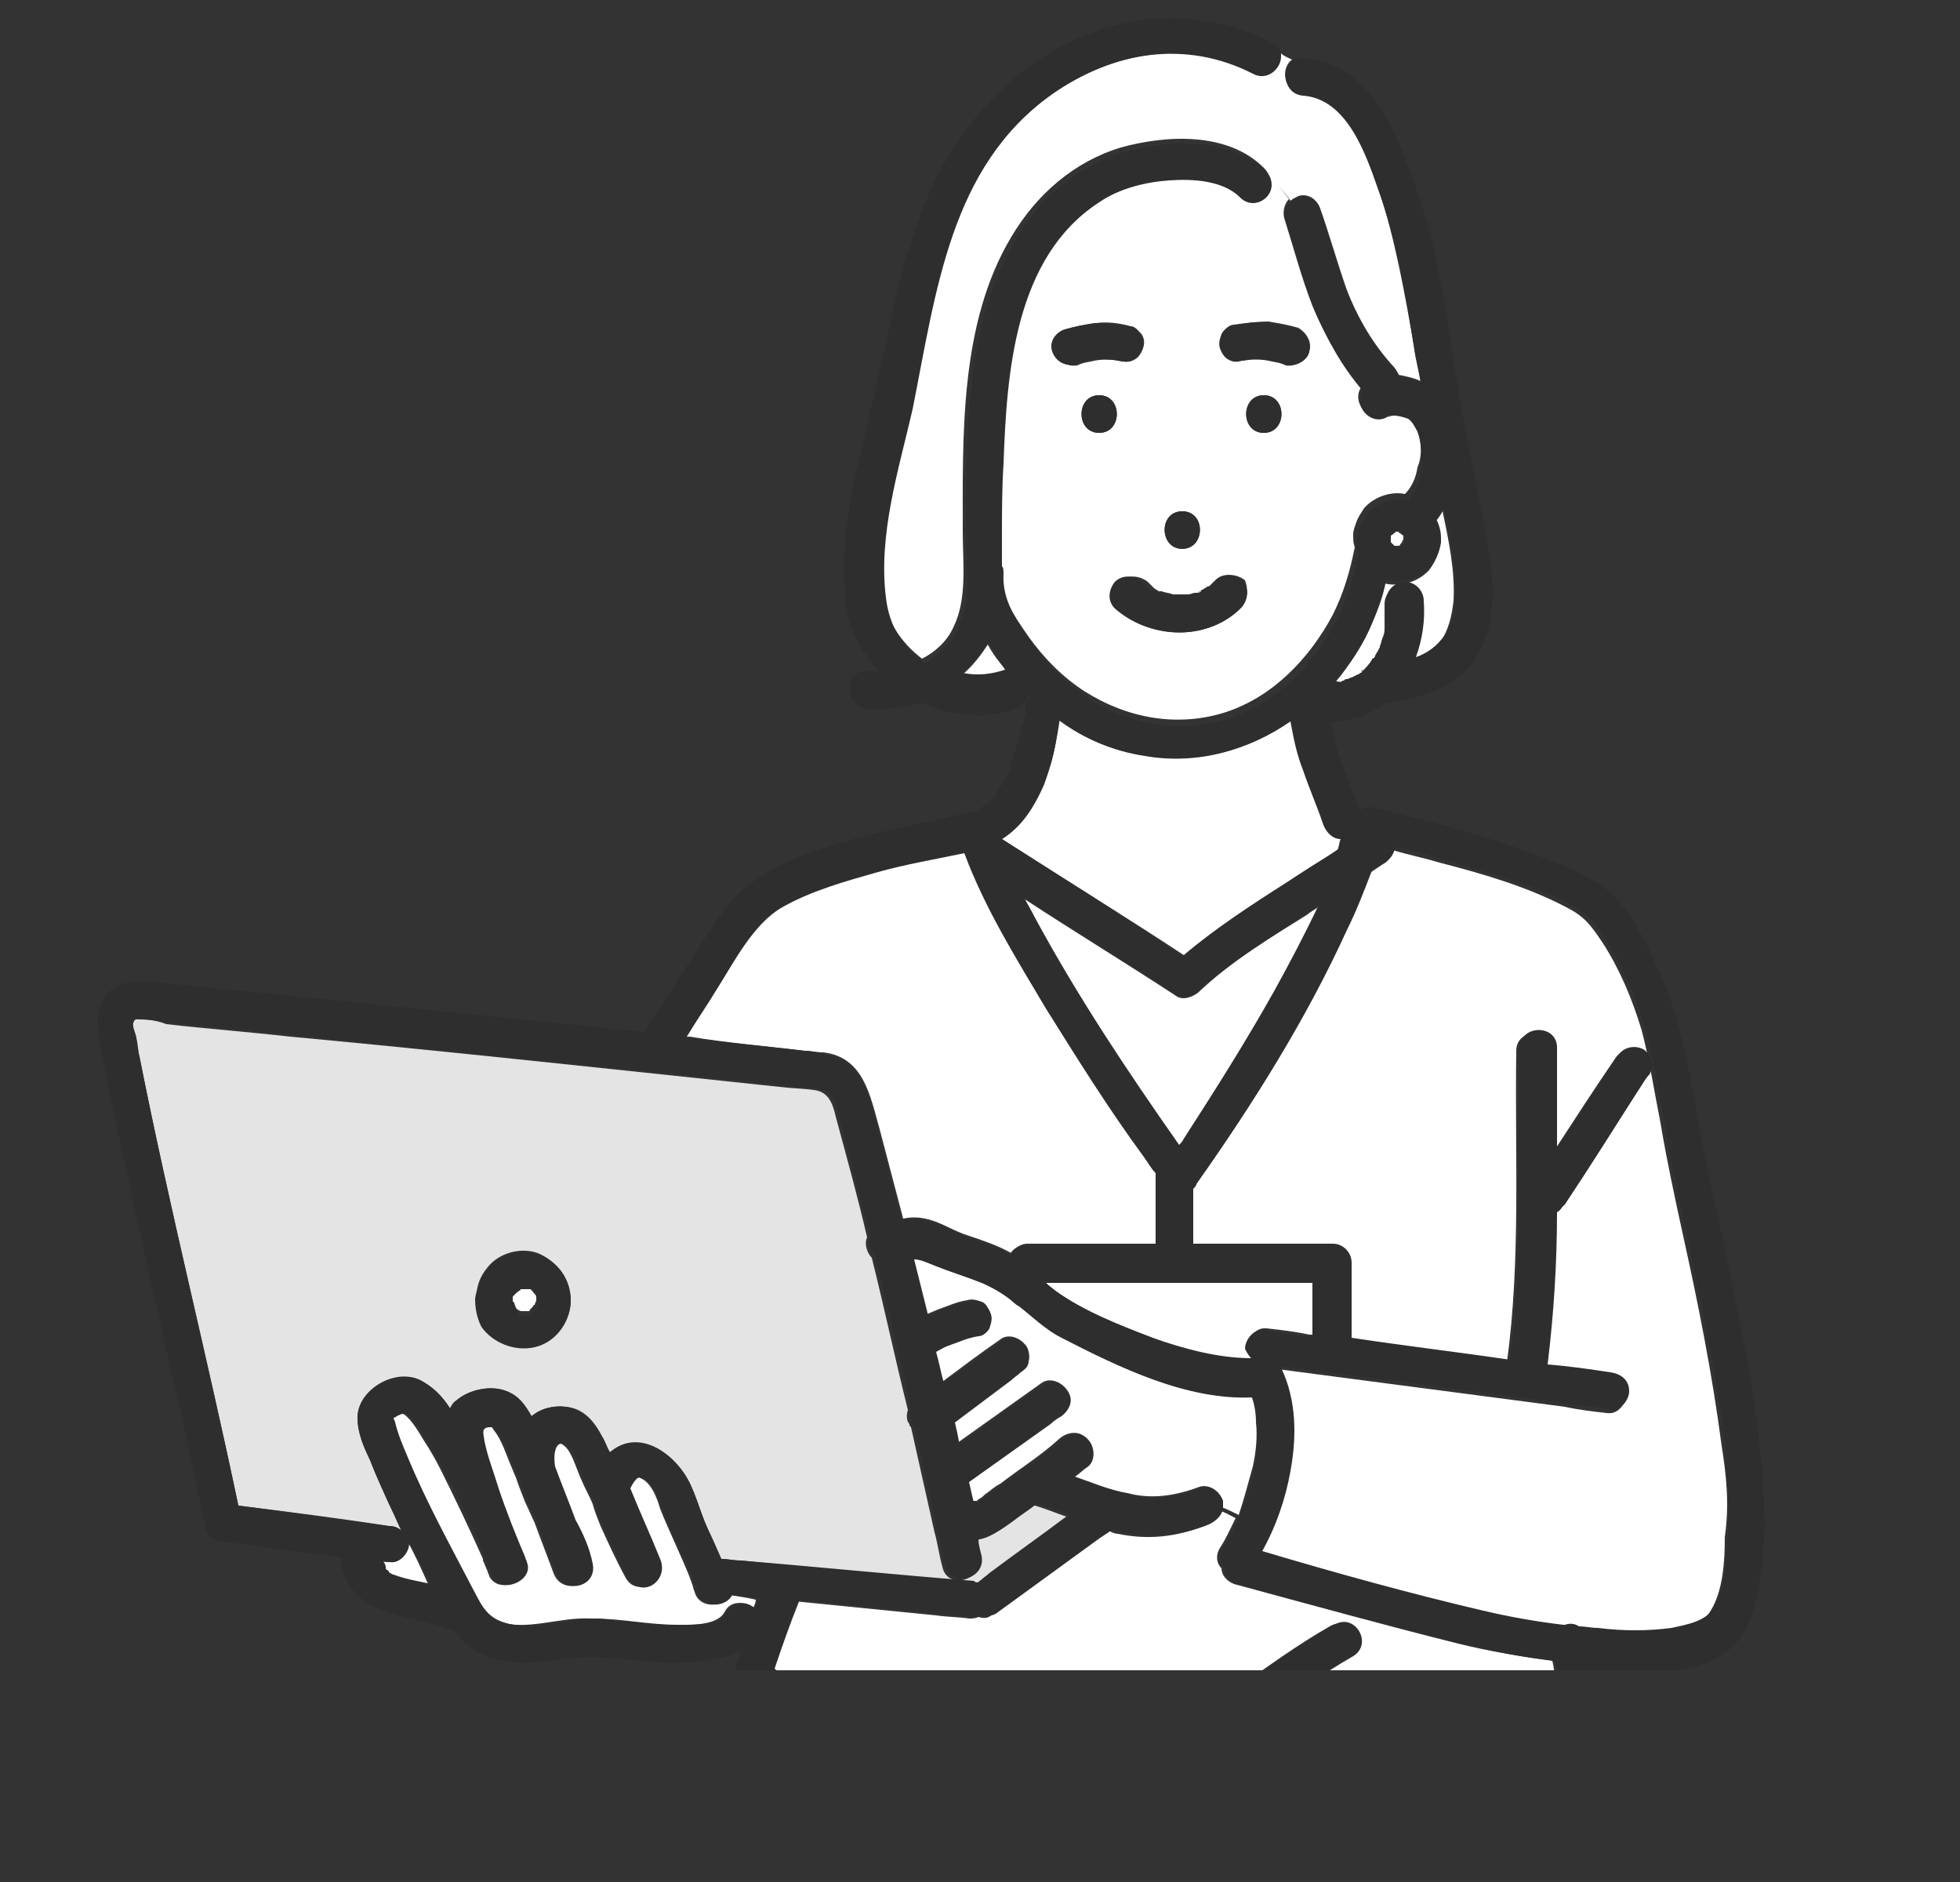
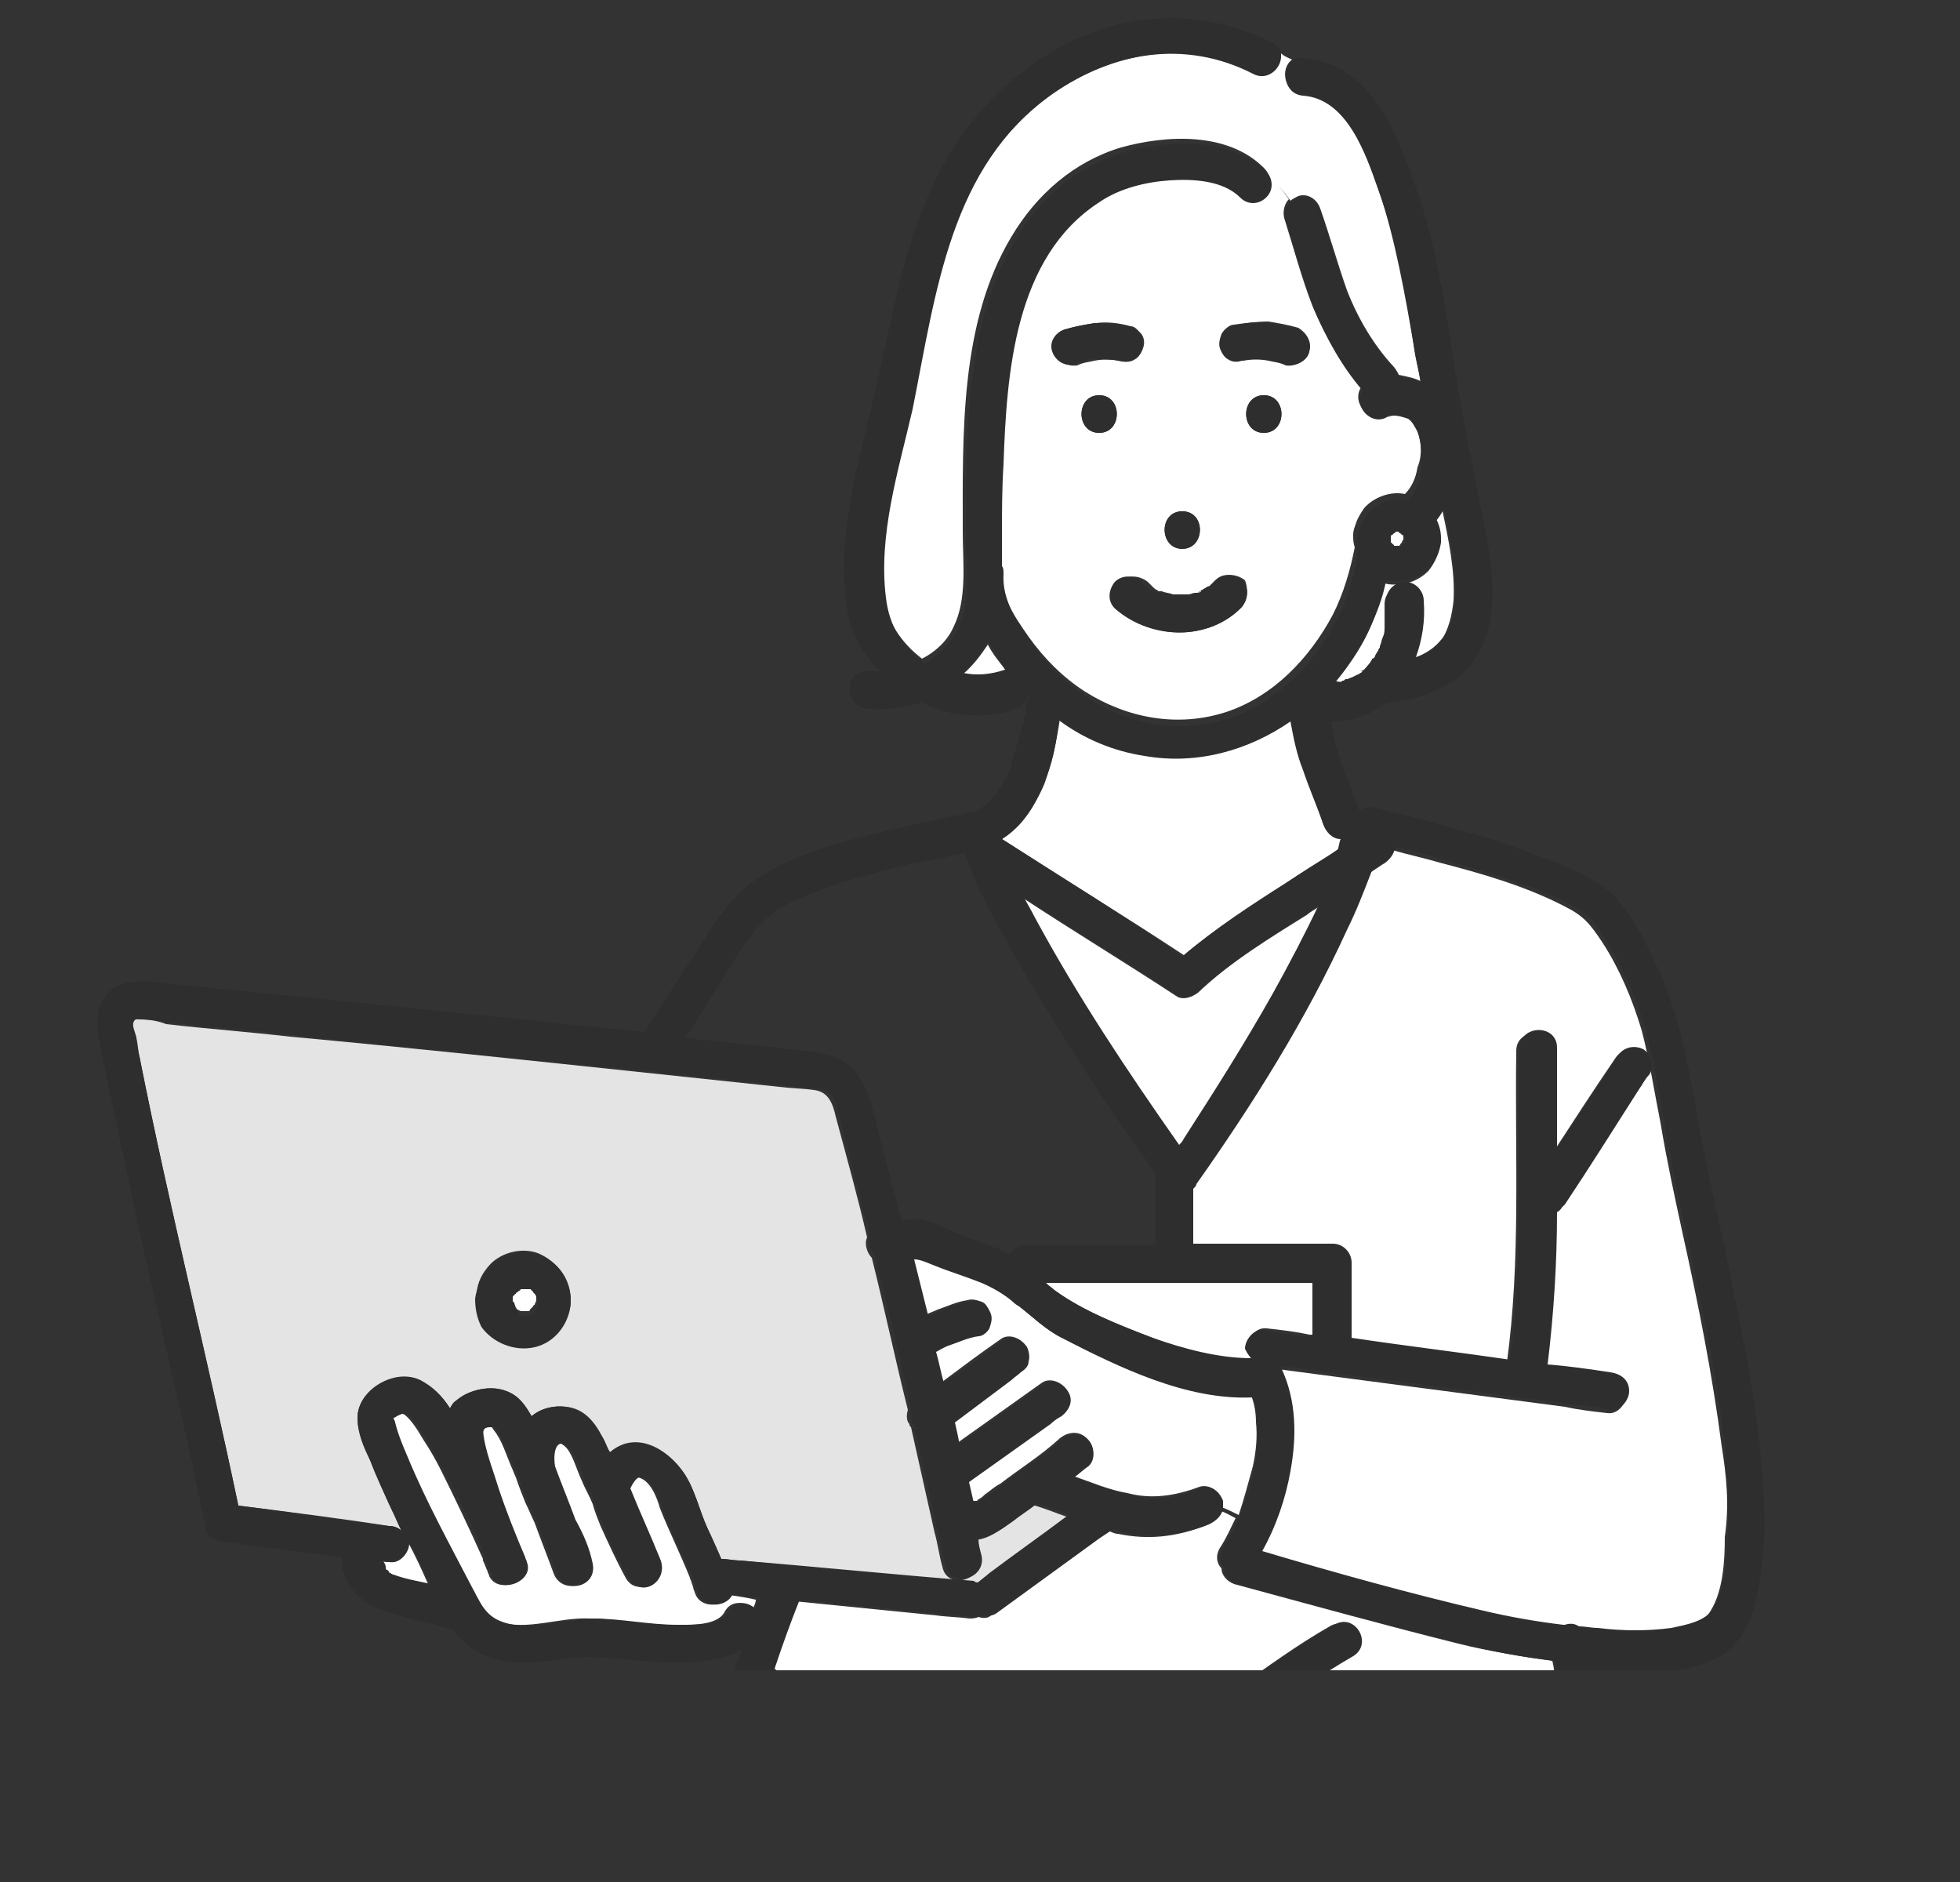
<svg xmlns="http://www.w3.org/2000/svg" xmlns:xlink="http://www.w3.org/1999/xlink" version="1.1" id="レイヤー_1" x="0px" y="0px" viewBox="0 0 125 120" style="enable-background:new 0 0 125 120;" xml:space="preserve">
  <rect x="0" y="0" width="125" height="120" fill="#333333" stroke="none" />
  <style type="text/css">
	.st0{clip-path:url(#SVGID_00000071561259541661844340000013299720813421663918_);}
	.st1{fill:#FFFFFF;}
	.st2{fill:#E4E4E4;}
	.st3{fill:#FFE6AF;}
	.st4{fill:#CDCDCD;}
	.st5{fill:#FFD76B;}
	.st6{fill:#2E2E2E;}
	.st7{fill:#818181;}
</style>
  <g>
    <g>
      <g>
        <defs>
          <rect id="SVGID_1_" x="-10.9" y="-30" width="143.5" height="136.5" />
        </defs>
        <clipPath id="SVGID_00000005982889697910111730000002338661506129450634_">
          <use xlink:href="#SVGID_1_" style="overflow:visible;" />
        </clipPath>
        <g style="clip-path:url(#SVGID_00000005982889697910111730000002338661506129450634_);">
-           <path class="st1" d="M51.3,67c0.4,0,0.8,0.1,1.2,0.1c2.6,0.3,3,2.8,3.6,4.9c0.5,1.9,1,3.8,1.5,5.7c0.5-0.1,0.9-0.1,1.4,0      c1,0.2,1.8,0.8,2.8,1.1c0.9,0.3,1.8,0.6,2.7,1.1c0.2-0.3,0.6-0.6,1-0.6c0.8,0,1.6,0,2.4,0c2,0,3.9,0,5.9,0c0-0.1,0-0.2,0-0.4      c0-1.4,0-2.8,0-4.2c-0.3-0.4-0.5-0.8-0.8-1.1c-2.2-3.1-4.2-6.2-6.2-9.4c-1.9-3.2-3.9-6.4-5.2-9.9c-1.8,0.4-3.7,0.8-5.5,1.2      c-2.1,0.5-4.3,1.2-6.2,2.3c-1.9,1.2-3,3.4-4.2,5.3c-0.6,1-1.3,2-1.9,3c0.1,0,0.2,0,0.2,0C46.4,66.5,48.9,66.7,51.3,67z" />
          <path class="st1" d="M46.5,101.7c-0.4,0.8-1.9,0.9-2.2-0.2c-0.1-0.2-0.1-0.4-0.2-0.6c0-0.1-0.1-0.2-0.1-0.3      c-0.6-1.5-1.3-2.9-1.9-4.4c-0.2-0.7-0.6-1.8-1.4-2c-0.3-0.1-0.7,0.5-0.7,0.7c0.7,1.5,1.3,3,1.9,4.5c0.6,1.4-1.3,2.5-2,1.2      c-0.6-1.1-1.1-2.2-1.6-3.3c-0.2-0.5-0.4-1-0.5-1.4c-0.2-0.5-0.5-1-0.7-1.5c-0.3-0.6-0.6-1.8-1.1-2.2c-0.8-0.7-0.9,0.7-0.8,1.3      c0.5,1.1,0.9,2.3,1.3,3.4c0.4,0.9,0.8,1.9,1.1,2.8c0.3,1.5-1.8,2-2.3,0.6c-0.4-1.1-0.8-2.1-1.2-3.2c-0.2-0.4-0.4-0.9-0.6-1.3      c-0.2-0.5-0.4-1-0.6-1.6c-0.1-0.2-0.2-0.5-0.3-0.7c-0.3-0.7-0.6-1.7-1.1-2.3c-0.2-0.3-0.1-0.2-0.4-0.2c-0.6,0-0.5,0.3-0.4,0.9      c0.2,1,0.6,2,0.9,3c0.5,1.5,1.1,3,1.7,4.4c0,0.1,0.1,0.2,0.1,0.3c0.5,1.2-1.6,2.1-2.2,0.9c0-0.1-0.1-0.2-0.1-0.3l0,0      c-0.1-0.2-0.2-0.5-0.3-0.7v-0.1c-0.8-1.8-1.8-3.9-2.7-5.7c-0.3-0.6-0.7-1.3-1.1-1.9c-0.3-0.5-0.7-1.2-1.2-1.6      c-0.2-0.1-0.3-0.1-0.7,0.1c-0.1,0-0.1,0.1-0.2,0.1c0,0.1,0,0.2,0.1,0.3c0.2,0.8,0.5,1.5,0.8,2.2c1.2,2.8,2.6,5.5,4.1,8.3      c0.5,0.9,0.8,1.9,1.9,2.2c1.8,0.6,3.9-0.3,5.8-0.2c1.8,0,3.6,0.5,5.4,0.4c0.9,0,2.7,0.1,3.2-0.8c0.4-0.8,1.3-0.7,1.8-0.2      c0.1-0.2,0.2-0.4,0.2-0.6C47.8,101.9,47.2,101.8,46.5,101.7z" />
          <path class="st1" d="M26,98.3C26,98.4,26,98.4,26,98.3c0,0.7-0.5,1.4-1.2,1.3c-0.2,0-0.4,0-0.5-0.1l0,0c0.1,0.1,0.2,0.3,0.2,0.4      l0,0c0.1,0,0.1,0.1,0.1,0.2l0.1,0.1l0,0c0.1,0,0.1,0.1,0.1,0.1l0,0c0.1,0,0.2,0.1,0.2,0.1c0.7,0.3,1.5,0.4,2.3,0.6      C26.9,100.1,26.5,99.2,26,98.3z" />
          <path class="st1" d="M63.9,53.5c3.9,2.5,7.8,4.9,11.6,7.4c2-1.7,4.3-3.2,6.5-4.6c1.1-0.7,2.3-1.4,3.4-2.2      c0.1-0.2,0.1-0.4,0.2-0.7c-0.5,0-1-0.4-1.1-0.9c-0.4-1.2-0.9-2.3-1.3-3.5c-0.3-1-0.6-2.1-0.8-3.1c-2.7,1.9-5.9,2.8-9.3,2.2      c-2-0.3-3.9-1.2-5.5-2.3c-0.2,1.4-0.5,2.8-1,4.2C66,51.4,65.1,52.7,63.9,53.5L63.9,53.5z" />
          <path class="st1" d="M66.7,81.8c0.2,0.2,0.4,0.3,0.6,0.5c1.8,1.3,4.1,2.2,6.2,3c2,0.8,4.1,1.4,6.3,1.3c-0.2-0.2-0.2-0.4-0.2-0.7      c0-0.6,0.5-1.3,1.2-1.2c0.9,0.1,1.8,0.2,2.7,0.4c0.1,0,0.2,0,0.4,0c0-1.1,0-2.2,0-3.4c-0.4,0-0.8,0-1.2,0      C77.2,81.8,72,81.8,66.7,81.8z" />
          <path class="st1" d="M84.1,57.8c-0.2,0.2-0.5,0.3-0.7,0.5c-2.4,1.5-4.9,3-7,5c-0.4,0.3-1,0.5-1.4,0.2c-3.2-2.1-6.5-4.1-9.7-6.2      c0.2,0.4,0.5,0.9,0.7,1.3c2.7,5,5.9,9.9,9.2,14.5c0.1-0.1,0.2-0.3,0.3-0.4c2-3,3.9-6.1,5.7-9.3C82.2,61.6,83.3,59.7,84.1,57.8z" />
          <path class="st1" d="M85.5,43.6C85.3,43.6,85.3,43.6,85.5,43.6L85.5,43.6c0.1,0,0.2-0.1,0.3-0.1c0.1,0,0.2-0.1,0.3-0.1l0,0      c0.1,0,0.4-0.2,0.4-0.2c0.1,0,0.1-0.1,0.2-0.1l0.1-0.1c0.1-0.1,0.1-0.1-0.1,0c0.1,0,0.6-0.6,0.7-0.7c0,0,0,0,0-0.1      c0.1-0.1,0.1-0.2,0.2-0.2c0.1-0.1,0.2-0.3,0.3-0.5c0-0.1,0.1-0.2,0.1-0.3c-0.1,0.1-0.1,0.2,0,0.1v-0.1c0.1-0.2,0.1-0.4,0.2-0.6      c0.1-0.2,0.1-0.4,0.1-0.6c0-0.1,0-0.2,0-0.2v-0.1c0-0.4,0-0.8,0-1.2c0-0.7,0.6-1.1,1.2-1.2c0.7,0,1.1,0.6,1.2,1.2      c0.1,1.2-0.1,2.4-0.5,3.6c0.6-0.2,1.2-0.6,1.6-1.1c0.6-0.8,0.8-1.8,0.9-2.7c0.1-1.9-0.3-3.8-0.7-5.7c-0.1,0.2-0.3,0.5-0.5,0.7      c0.2,0.4,0.3,0.8,0.3,1.2c0,0.1,0,0.2,0,0.3c-0.1,0.6-0.3,1.1-0.7,1.6c-0.4,0.4-0.9,0.7-1.5,0.8c-0.5,0.1-0.9,0.1-1.3,0      c-0.3,1.1-0.6,2.2-1.1,3.2c-0.6,1.2-1.4,2.4-2.3,3.4C85.2,43.7,85.5,43.7,85.5,43.6z" />
          <path class="st1" d="M61.4,43c0.9,0.1,1.8,0,2.7-0.2c0.1,0,0.1,0,0.1,0c-0.4-0.5-0.9-1.1-1.2-1.7C62.6,41.7,62.1,42.4,61.4,43z" />
          <path class="st1" d="M92.4,242.4c-2.6,0-5.2,0-7.8,0v0.1c0,1.9-0.1,3.7-0.5,5.5c-0.3,1.2-0.6,2.5-0.9,3.7v0.1      c1.2,0.8,2.4,1.9,3.5,2.9c0.7,0.7,1.4,1.4,2.1,2.1c0-0.1,0.1-0.3,0.1-0.4c0.4-0.8,1-1.3,1.9-1.6c1-0.4,2.3-0.9,3.6-1      c-1.1-3.6-2.2-7.4-1.9-11.2C92.4,242.5,92.4,242.5,92.4,242.4z" />
          <path class="st1" d="M109.8,92.2c-0.6-4.6-1.5-9.1-2.5-13.6c-0.5-2.3-1-4.6-1.4-7c-0.4-2-0.7-4-1.2-5.9c-0.6-2-1.4-3.9-2.5-5.6      c-0.8-1.2-1.2-1.7-2.4-2.3c-2.5-1.3-5.3-2.1-8-2.8c-1-0.3-2-0.5-3-0.8c0,0.3-0.2,0.7-0.6,0.9c-0.3,0.2-0.6,0.4-0.9,0.6      c-0.4,1.3-1,2.6-1.6,3.8c-2.7,5.7-6.1,11.1-9.6,16.2c-0.1,0.1-0.2,0.2-0.2,0.3c0,1.2,0,2.3,0,3.5c3,0,5.9,0,8.9,0      c0.6,0,1.2,0.5,1.2,1.2c0,1.6,0,3.2,0,4.8c3.4,0.5,6.8,0.9,10.1,1.4c0.9-6.6,0.5-13.2,0.6-19.9c0-1.5,2.4-1.5,2.4,0      c-0.1,2.1,0,4.3,0,6.4c1.3-2,2.6-4,3.9-5.9c0.3-0.5,1-0.8,1.6-0.4c0.5,0.3,0.8,1.1,0.4,1.6c-0.2,0.3-0.4,0.7-0.7,1      c-1.6,2.4-3.1,4.8-4.7,7.3c-0.1,0.2-0.3,0.3-0.5,0.4c0,3.3-0.2,6.5-0.6,9.8c1.3,0.2,2.7,0.4,4,0.5c0.6,0.1,1.2,0.5,1.2,1.2      c0,0.6-0.5,1.3-1.2,1.2c-0.9-0.1-1.8-0.2-2.7-0.4c-6.1-0.8-12.2-1.6-18.3-2.4c0,0,0,0,0,0.1c1.1,2,1,4.4,0.6,6.6      c-0.3,1.8-0.9,3.5-1.8,5.1c4.7,1.3,9.4,2.6,14.1,3.8c1.7,0.4,3.4,0.7,5.1,0.9c0,0,0,0,0.1,0c0.3-0.1,0.6,0,0.9,0.1      c0.4,0,0.8,0.1,1.2,0.1c1.5,0.1,3.1,0.2,4.7,0c1-0.1,2.2-0.4,2.7-1.3c0.8-1.3,0.9-3.2,0.9-4.7C110.3,95.9,110.1,94.1,109.8,92.2      z" />
          <path class="st1" d="M79.9,93.5c0.2-0.9,0.3-1.9,0.2-2.8c0-0.6-0.1-1.2-0.3-1.7c-4.3,0.1-8.6-1.9-12.2-3.8c-1-0.5-1.8-1.3-2.7-2      c-0.2-0.1-0.3-0.2-0.4-0.3c-0.6-0.5-1.3-0.9-2-1.2c-1-0.4-2-0.7-3-1.1c-0.5-0.2-0.9-0.3-1.3-0.4c0.3,1.2,0.6,2.4,0.9,3.6      c0.2-0.1,0.5-0.2,0.7-0.3c0.6-0.2,1.2-0.5,1.9-0.6c0.3-0.1,0.6,0,0.9,0.1s0.4,0.4,0.5,0.7c0.1,0.3,0,0.7-0.1,0.9      c-0.1,0.2-0.4,0.5-0.7,0.5c-0.6,0.1-1.3,0.3-1.9,0.6c-0.3,0.1-0.5,0.2-0.8,0.4c0.2,0.7,0.3,1.3,0.5,2c1.2-0.9,2.4-1.8,3.7-2.7      c0.5-0.4,1.3-0.1,1.6,0.4c0.2,0.2,0.2,0.6,0.1,0.9s-0.3,0.5-0.5,0.7s-0.4,0.3-0.6,0.5c-1.2,0.9-2.4,1.8-3.6,2.7      c0.1,0.5,0.2,1,0.3,1.4l0.1-0.1c1.7-1.2,3.5-2.5,5.2-3.7c0.5-0.4,1.3-0.1,1.6,0.4c0.4,0.6,0.1,1.3-0.4,1.6      c-0.2,0.2-0.5,0.4-0.7,0.5c-1.7,1.2-3.5,2.5-5.2,3.7l0,0c0.1,0.4,0.2,0.9,0.3,1.3c0,0,0,0,0.1,0l0,0c0.1,0,0.1,0,0.2,0l0,0      l0.1-0.1c0.2-0.1,0.3-0.2,0.4-0.3c0.3-0.2,0.6-0.5,1-0.7c1.3-1,2.6-1.8,3.8-2.9c0.5-0.4,1.2-0.5,1.7,0c0.4,0.4,0.5,1.3,0,1.7      c-0.3,0.3-0.6,0.5-0.9,0.7c1.2,0.4,2.3,0.9,3.5,1.1c1.5,0.4,3,0.2,4.6-0.4c0.6-0.2,1.3,0.3,1.4,0.8c0,0.2,0.1,0.3,0,0.5      c0.3,0.1,0.7,0.3,1.1,0.5C79.3,95.7,79.6,94.6,79.9,93.5z" />
          <path class="st1" d="M99,105.9c-2-0.3-4-0.6-6-1.1c-4.8-1.2-9.5-2.5-14.3-3.8c-0.5-0.2-0.8-0.6-0.8-1c-0.3-0.3-0.4-0.8-0.1-1.3      c0.4-0.6,0.7-1.3,1-1.9c-0.4-0.2-0.7-0.4-1.1-0.5c-0.1,0.5-0.4,0.8-0.9,1c-1.8,0.7-3.6,0.9-5.5,0.5c-0.2,0-0.4-0.1-0.6-0.2      c-0.3,0.2-0.6,0.4-0.9,0.6c-2.2,1.6-4.4,3.2-6.6,4.8c-0.2,0.2-0.5,0.2-0.8,0.1c-0.2,0.1-0.4,0.1-0.6,0.1      c-0.7-0.1-1.4-0.1-2.1-0.2c-3-0.3-6-0.6-9-0.9c-0.5,1.5-1,2.9-1.6,4.4c0.6,0.4,1.2,0.9,1.8,1.4c1,0.8,2.3,2,2.7,3.3      c1.5,0,3,0,4.5,0c4.9,0,9.7,0,14.6,0c2.1-1,4.2-2.1,6.1-3.5c2-1.4,3.9-2.8,6-4c1.3-0.8,2.5,1.3,1.2,2c-2.1,1.2-4.1,2.6-6,4      c-0.7,0.5-1.5,1-2.3,1.5c0.9,0,1.9,0,2.8,0c3.7,0,7.5,0,11.2,0c1.1-0.8,2.3-1.3,3.6-1.8c0.2-0.1,0.3-0.1,0.5-0.2      c0,0,0.1,0,0.1-0.1c0.1,0,0.2-0.1,0.3-0.1c0.4-0.2,0.7-0.3,1.1-0.5c0.6-0.3,1.2-0.8,1.7-1.2C99.2,106.8,99.1,106.3,99,105.9z" />
          <path class="st1" d="M53.1,246c-0.3,2.8-1.4,5.4-2.7,7.9c0,0.1-0.1,0.1-0.1,0.2c1.5-0.4,3.1-0.5,4.7-0.2      c1.9,0.4,3.5,1.2,4.8,2.6c0.2,0.2,0.4,0.5,0.7,0.8c0.2-0.6,0.5-1.1,0.7-1.7c0-0.2,0-0.4,0-0.5c0-1.5-0.3-2.9-0.3-4.4      c0-1.3,0.2-2.5,0.3-3.8c0.2-1.8,0.2-3.7,0.4-5.5c-2.7,0-5.4-0.1-8.1-0.1C53.3,242.8,53.3,244.4,53.1,246z" />
          <path class="st1" d="M90.3,27.3c-0.1-0.3-0.3-0.6-0.6-0.8c-0.3-0.2-0.6-0.2-0.9-0.2c-0.4,0-0.5,0.3-0.2-0.1      c-1,1-2.5-0.4-1.8-1.5c-1.3-1.6-2.3-3.3-3.1-5.2c-0.7-1.8-1.2-3.7-1.8-5.6c-0.1-0.4,0-0.9,0.3-1.2c-0.4-0.6-0.8-1-1.3-1.3      c-0.1,0.9-1.2,1.6-2,0.8c-1.2-1.1-3-1.2-4.5-1.1c-1.6,0.1-3.2,0.6-4.5,1.4c-5.4,3.4-5.9,10.9-6.1,16.7c0,1.5-0.1,3.1-0.1,4.6      c0,0.6,0,1.3,0,1.9c0.1,0.1,0.1,0.3,0.1,0.5c-0.1,1.7,0.9,3.1,1.8,4.4c1,1.4,2.2,2.6,3.6,3.5c2.7,1.7,5.9,2.3,9,1.3      c3-1,5.3-3.4,6.8-6.2c0.7-1.4,1.1-2.8,1.4-4.3c-0.1-0.3-0.1-0.5-0.1-0.8s0.1-0.5,0.2-0.8s0.3-0.6,0.5-0.9      c0.6-0.7,1.7-1.1,2.6-0.9c0.4-0.4,0.7-1,0.8-1.7C90.7,29.1,90.7,28.1,90.3,27.3z M75.4,32.6c1.5,0,1.5,2.4,0,2.4      C73.9,34.9,73.9,32.6,75.4,32.6z M67.2,22.4C67,21.8,67.4,21.1,68,21c0.6-0.2,1.2-0.3,1.9-0.4c0.7-0.1,1.5,0,2.2,0.2      c0.3,0,0.5,0.3,0.7,0.5c0.2,0.3,0.2,0.6,0.1,0.9s-0.3,0.6-0.5,0.7c-0.3,0.2-0.6,0.2-0.9,0.1h-0.1c-0.5-0.1-1.1-0.1-1.6,0      c-0.4,0.1-0.7,0.1-1.1,0.3C68,23.4,67.4,23,67.2,22.4z M70.1,27.6c-1.5,0-1.5-2.4,0-2.4S71.6,27.6,70.1,27.6z M79.2,38.7      c-2,2.1-5.7,2.2-7.7,0.1c-0.5-0.5-0.4-1.2,0-1.7s1.2-0.4,1.7,0c0.1,0.1,0.2,0.2,0.3,0.3l0.1,0.1c0.1,0.1,0.2,0.1,0.3,0.2      c0,0,0,0,0.1,0h0.1c0.2,0.1,0.5,0.1,0.7,0.2h0.1c0,0,0,0,0.1,0s0.3,0,0.4,0s0.3,0,0.4,0l0,0c0.1,0,0.1,0,0.2,0s0.3-0.1,0.4-0.1      s0.3-0.1,0.4-0.1c0,0-0.2,0.1-0.1,0c0.1,0,0.1-0.1,0.2-0.1c0.1-0.1,0.2-0.1,0.3-0.2c0,0,0.2-0.2,0.1,0c-0.1,0.1,0,0,0.1-0.1      s0.2-0.2,0.3-0.3c0.4-0.5,1.2-0.4,1.7,0C79.6,37.5,79.6,38.2,79.2,38.7z M80.6,27.6c-1.5,0-1.5-2.4,0-2.4S82.1,27.6,80.6,27.6z       M83.5,22.4c-0.1,0.6-0.9,1-1.4,0.8c-0.4-0.1-0.7-0.2-1.1-0.3c-0.5-0.1-1.1,0-1.6,0h-0.1c-0.3,0.1-0.6,0-0.9-0.1      s-0.4-0.4-0.5-0.7c-0.1-0.3,0-0.7,0.1-0.9c0.1-0.2,0.4-0.5,0.7-0.5c0.7-0.1,1.5-0.2,2.2-0.2c0.6,0.1,1.2,0.2,1.9,0.4      C83.3,21.2,83.7,21.8,83.5,22.4z" />
          <path class="st1" d="M82.3,12.8c0.1-0.1,0.3-0.2,0.5-0.3c0.6-0.2,1.2,0.2,1.4,0.8c0.6,1.7,1.1,3.5,1.7,5.2      c0.7,1.8,1.7,3.5,3,4.9c0.1,0.1,0.2,0.3,0.3,0.5c0.5,0.1,1,0.2,1.4,0.4c-0.1-0.7-0.3-1.4-0.4-2.1c-0.6-3.4-1.2-6.9-2.3-10.2      c-0.8-2.2-1.9-5.8-4.8-6c-1.2-0.1-1.5-1.6-0.7-2.2c-0.2-0.1-0.5-0.2-0.7-0.4c0,0.8-0.9,1.5-1.8,1.1C75.6,2.5,71,3.3,67.1,6      c-6.5,4.6-7.5,12.6-9.1,19.8c-0.9,3.9-2.2,7.9-1.7,12c0.2,1.8,1.2,3.2,2.5,4.2c0.8-0.4,1.6-1.1,2-2c0.9-1.8,0.6-4.1,0.6-6.1      c0-6.2-0.2-13.3,3.1-18.8c1.6-2.7,4-4.8,7-5.7c2.9-0.8,6.8-1,9.1,1.3c0.3,0.3,0.4,0.6,0.3,0.8C81.5,11.8,81.9,12.2,82.3,12.8z" />
          <path class="st1" d="M89.5,34.4L89.5,34.4L89.5,34.4c0-0.1,0-0.1,0-0.2c0,0,0-0.1-0.1-0.1c0,0,0,0-0.1-0.1c0,0-0.1,0-0.1-0.1      h-0.1H89h-0.1c0,0-0.1,0-0.1,0.1c0,0,0,0-0.1,0.1c0,0,0,0.1-0.1,0.1v0.1v0.1v0.1c0,0,0,0.1,0.1,0.1c0,0,0,0,0.1,0.1      c0,0,0.1,0,0.1,0.1H89h0.1h0.1c0,0,0.1,0,0.1-0.1c0,0,0,0,0.1-0.1C89.4,34.6,89.4,34.5,89.5,34.4C89.5,34.5,89.5,34.4,89.5,34.4      z" />
          <path class="st1" d="M33,83.5C33,83.5,33.1,83.5,33,83.5c0.2,0.1,0.2,0.1,0.3,0.1s0.1,0,0.2,0c0.1,0,0.1,0,0.2,0      c0,0,0.1,0,0.1-0.1c0,0,0,0,0.1-0.1c0,0,0,0,0.1-0.1c0,0,0-0.1,0.1-0.1c0-0.1,0.1-0.2,0.1-0.3c0,0,0,0,0-0.1c0,0,0,0,0-0.1      s0-0.2-0.1-0.3c0-0.1,0-0.1-0.1-0.2c0,0,0-0.1-0.1-0.1c0,0,0,0-0.1-0.1c0,0-0.1,0-0.1-0.1c-0.1,0-0.1,0-0.2,0      c-0.1,0-0.1,0-0.2,0c-0.1,0-0.1,0-0.2,0c0,0-0.1,0-0.1,0.1c0,0,0,0-0.1,0.1c0,0,0,0-0.1,0.1c0,0,0,0.1-0.1,0.1      c0,0.1,0,0.2-0.1,0.2c0,0.1,0,0.2,0,0.2c0,0.1,0,0.2,0.1,0.2c0,0.1,0,0.1,0.1,0.2C32.9,83.4,32.9,83.4,33,83.5      C32.9,83.5,33,83.5,33,83.5z" />
          <path class="st1" d="M33.8,83.5C33.8,83.5,33.9,83.4,33.8,83.5C33.9,83.4,33.9,83.4,33.8,83.5C33.9,83.4,33.9,83.4,33.8,83.5      C33.8,83.4,33.8,83.4,33.8,83.5z" />
          <path class="st1" d="M32.8,83.3L32.8,83.3L32.8,83.3L32.8,83.3z" />
          <path class="st1" d="M34,82.5C34,82.5,33.9,82.5,34,82.5C33.9,82.5,33.9,82.5,34,82.5L34,82.5z" />
          <path class="st1" d="M34,83.3L34,83.3C33.9,83.3,33.9,83.4,34,83.3C33.9,83.4,33.9,83.4,34,83.3C33.9,83.4,33.9,83.3,34,83.3z" />
          <path class="st1" d="M32.8,82.5L32.8,82.5C32.8,82.4,32.8,82.4,32.8,82.5C32.9,82.4,32.9,82.4,32.8,82.5      C32.8,82.4,32.8,82.4,32.8,82.5z" />
          <path class="st1" d="M32.9,82.3L32.9,82.3C32.9,82.4,32.9,82.4,32.9,82.3C32.9,82.4,32.9,82.4,32.9,82.3L32.9,82.3z" />
          <path class="st1" d="M97.2,261C97.3,261,97.2,261,97.2,261L97.2,261z" />
          <path class="st1" d="M48.9,263.2L48.9,263.2L48.9,263.2z" />
          <path class="st1" d="M48.9,263.2L48.9,263.2L48.9,263.2z" />
          <path class="st2" d="M24.8,97.3c0.3,0,0.6,0.1,0.8,0.3c-0.2-0.4-0.4-0.9-0.6-1.3c-0.5-1-0.9-2.1-1.4-3.2      c-0.4-0.8-0.8-1.7-0.8-2.7c0-1.8,2.4-3.1,4-2.4c0.8,0.4,1.4,1,1.9,1.8c0.1-0.2,0.2-0.3,0.4-0.5c0.8-0.7,2.2-1,3.2-0.6      c0.8,0.3,1.2,0.9,1.6,1.6c0.6-0.5,1.4-0.7,2.2-0.6c1.1,0.1,1.8,0.9,2.3,1.9c0.2,0.3,0.3,0.7,0.5,1c1.6-1.4,3.6-0.3,4.7,1.3      c0.7,1,1,2.4,1.5,3.5c0.3,0.7,0.6,1.3,0.9,2c0.4,0,0.8,0.1,1.2,0.1c4.9,0.5,9.8,0.9,14.7,1.4c0.1,0,0.2,0,0.3,0.1      c0.3-0.2,0.6-0.4,0.9-0.7c1.6-1.2,3.3-2.4,4.9-3.6c-0.6-0.2-1.3-0.5-2-0.7h-0.1c-0.5,0.4-1,0.7-1.5,1.1c-0.7,0.5-1.3,1-2.2,1.1      c0.1,0.4,0.2,0.7,0.2,1.1c0.3,1.5-2,2.1-2.3,0.6c-0.2-0.7-0.3-1.5-0.5-2.2c-0.5-2.2-1-4.5-1.5-6.7C58,90.9,58,90.9,58,90.8      c-0.2-0.2-0.2-0.6-0.1-0.9l0,0c-0.8-3.2-1.5-6.5-2.3-9.7c-0.3-0.3-0.5-0.9-0.3-1.3c-0.6-2.6-1.3-5.1-2-7.7      c-0.2-0.9-0.5-1.6-1.4-1.7c-0.7-0.1-1.4-0.1-2.2-0.2c-2.8-0.3-5.7-0.6-8.5-0.9c-7.6-0.8-15.1-1.6-22.7-2.3      c-2.6-0.3-5.3-0.5-7.9-0.8C10.1,65.1,9.5,65,9,65c-0.2,0-0.4-0.1-0.5,0.2c-0.1,0.2,0.1,0.8,0.2,1c0.1,0.4,0.1,0.8,0.2,1.2      c1.9,9.6,4.3,19,6.3,28.6C18.4,96.4,21.6,96.8,24.8,97.3z M31.1,80.8c0.7-0.9,2.1-1.3,3.2-0.9c1.2,0.5,2,1.6,2.1,2.9      c0,0.1,0,0.2,0,0.2c-0.1,1.3-1,2.5-2.3,2.8s-2.6-0.3-3.3-1.4c-0.3-0.5-0.5-1.2-0.4-1.8C30.4,82,30.6,81.4,31.1,80.8z" />
          <path class="st3" d="M61.9,95.8C62,95.8,62,95.8,61.9,95.8L61.9,95.8z" />
          <path class="st3" d="M24.2,99.5L24.2,99.5C24.2,99.6,24.2,99.6,24.2,99.5C24.2,99.6,24.2,99.5,24.2,99.5L24.2,99.5z" />
          <path class="st3" d="M24.2,99.6L24.2,99.6C24.3,99.7,24.3,99.6,24.2,99.6L24.2,99.6z" />
          <path class="st3" d="M62.9,51.4C62.9,51.3,62.9,51.3,62.9,51.4L62.9,51.4z" />
          <path class="st3" d="M75.7,37.9L75.7,37.9C75.6,37.9,75.6,37.9,75.7,37.9C75.6,38,75.7,37.9,75.7,37.9z" />
          <path class="st3" d="M74.1,37.7C74.1,37.7,74,37.7,74.1,37.7C74,37.7,74,37.7,74.1,37.7C74,37.7,74.1,37.7,74.1,37.7z" />
          <path class="st3" d="M74,37.7L74,37.7L74,37.7C73.9,37.7,73.9,37.7,74,37.7z" />
          <path class="st4" d="M83.3,260.8c-0.3-0.2-0.7-0.4-1-0.6c0,0.1,0,0.1,0.1,0.2l0,0l0,0c0,0.1,0.1,0.2,0.1,0.3      c0.1,0.1,0.1,0.2,0.2,0.3l0,0l0,0c0.1,0.1,0.1,0.1,0.2,0.2l0,0l0,0c0.1,0.1,0.3,0.2,0.4,0.2c-0.2-0.1-0.2-0.1-0.1,0h0.1      c0.1,0,0.2,0.1,0.3,0.1c0.2,0,0.3,0.1,0.5,0.1c0,0,0,0,0.1,0C84,261.4,83.7,261,83.3,260.8z" />
          <path class="st3" d="M74.8,37.9L74.8,37.9L74.8,37.9z" />
          <path class="st3" d="M74.8,37.9L74.8,37.9C74.7,37.9,74.7,37.9,74.8,37.9C74.7,37.9,74.7,37.9,74.8,37.9      C74.7,37.9,74.7,37.9,74.8,37.9z" />
          <path class="st3" d="M75.7,37.9C75.8,37.9,75.8,37.9,75.7,37.9L75.7,37.9L75.7,37.9z" />
          <path class="st5" d="M95.2,123.7c-0.3-1.9-0.6-3.9-1.3-5.6c-0.1-0.3-0.1-0.5-0.1-0.7c0-1.3-0.1-2.6-0.1-3.8c-1.3,0-2.7,0-4,0      c-7.5,0-15,0-22.4,0c-4.3,0-8.6,0-12.9,0c0,0.4,0.1,0.9,0.1,1.3c0.1,1.5,0.5,3.2,0.1,4.6c-0.6,2.1-1,4.3-1.5,6.4      c-1.6,8.2-2.5,16.8-1.3,25.1c0.2,1.4,0.1,2.9,0.1,4.3c0,3.3,0.1,6.6,0.1,9.9c0.1,10.1,0.3,20.3,0.4,30.4      c0.1,10.1,0.3,20.3,0.4,30.4c0.1,4.3,0.1,8.5,0.2,12.8c3.7,0.1,7.5,0.1,11.2,0.2c0.1-0.9,0.2-1.8,0.3-2.7      c0.2-2.6,0.4-5.3,0.6-7.9c0.6-8,1.2-15.9,1.7-23.9c0.7-9.2,1.3-18.4,2-27.6c0.5-7.6,1.1-15.2,1.6-22.8c0.2-2.6,0.4-5.1,0.6-7.7      c-0.1,0-0.1,0.1-0.2,0.1c-0.6,0.3-1.3,0.2-1.6-0.4c-0.3-0.5-0.2-1.3,0.4-1.6c0.5-0.2,1-0.4,1.5-0.7c1-0.4,1.9-0.9,2.9-1.3      c0-0.4,0-0.9,0-1.3c0-6.3,0-12.5,0-18.8c0-0.1,0-0.2,0-0.3c-5.7,0-11.4,0.1-17.2,0.1c-1.5,0-1.5-2.3,0-2.4c1.2,0,2.4,0,3.6,0      c8.5,0,17.1-0.1,25.6-0.1c1.5,0,1.5,2.3,0,2.4c-1.2,0-2.4,0-3.6,0c-2,0-4.1,0-6.1,0c0,0.1,0,0.2,0,0.3c0,0.9,0,1.8,0,2.6      c0,5.5,0,10.9,0,16.4c1.7-0.8,3.4-1.5,5.1-2.3c0.6-0.3,1.3-0.2,1.6,0.4c0.3,0.5,0.2,1.3-0.4,1.6c-0.5,0.2-1,0.4-1.5,0.7      c-0.9,0.4-1.8,0.8-2.7,1.2c0.3,3.9,0.4,7.9,0.6,11.8c0.4,8.2,0.8,16.4,1.2,24.5c0.5,9.5,1,18.9,1.4,28.4      c0.4,7.8,0.8,15.7,1.2,23.5c0.1,2.9,0.3,5.7,0.4,8.6c3.5,0,7,0,10.6,0c0-1.4,0.2-2.9,0.2-4.3c0.1-3.6,0.3-7.2,0.4-10.7      c0.4-10.2,0.8-20.4,1.1-30.6c0.4-10,0.7-19.9,1.1-29.9c0.2-4.7,0.2-9.5,0.5-14.2c0.4-5.7-0.1-11.4-0.7-17.2      C96.2,130,95.8,126.8,95.2,123.7z M58.2,206.5c0.3-11.9,0.4-23.8,0.6-35.8c0.2-12.5,0.4-25,0.9-37.4c0.1-1.5,2.4-1.5,2.4,0      c-0.3,7.3-0.5,14.5-0.6,21.8C61.1,167,61,179,60.8,190.9c-0.2,12.5-0.4,25-0.9,37.4c-0.1,1.5-2.4,1.5-2.4,0      C57.8,221.1,58,213.8,58.2,206.5z M90.3,131.6c0.5,7.1,0.8,14.2,1,21.2c0.6,24.8-0.4,49.6-0.5,74.4c0,1.5-2.4,1.5-2.4,0      c0-7.1,0.1-14.2,0.2-21.3c0.4-24.8,1-49.6-0.7-74.4C87.8,130.1,90.2,130.1,90.3,131.6z M81.5,146.7c-0.6-0.2-1-0.8-0.8-1.4      c0.1-0.6,0.9-1,1.4-0.8c0.2,0,0.3,0.1,0.5,0.1c1.2,0.3,2.4,0.6,3.5,1c0.6,0.2,1,0.8,0.8,1.4c-0.1,0.6-0.9,1-1.4,0.8      c-0.2,0-0.3-0.1-0.5-0.1C83.9,147.3,82.7,147,81.5,146.7z" />
          <path class="st6" d="M85.6,147.8c0.6,0.2,1.3-0.2,1.4-0.8s-0.2-1.3-0.8-1.4c-1.2-0.3-2.4-0.6-3.5-1c-0.2,0-0.3-0.1-0.5-0.1      c-0.6-0.2-1.3,0.2-1.4,0.8s0.2,1.3,0.8,1.4c1.2,0.3,2.4,0.6,3.5,1C85.2,147.7,85.4,147.8,85.6,147.8z" />
          <path class="st6" d="M83.5,22.4c0.1-0.6-0.2-1.2-0.8-1.4c-0.6-0.2-1.2-0.3-1.9-0.4c-0.7-0.1-1.5,0-2.2,0.2      c-0.3,0-0.6,0.3-0.7,0.5c-0.1,0.3-0.2,0.6-0.1,0.9s0.3,0.6,0.5,0.7c0.3,0.2,0.6,0.2,0.9,0.1h0.1c0.5-0.1,1.1-0.1,1.6,0      c0.4,0.1,0.7,0.1,1.1,0.3C82.6,23.4,83.4,23,83.5,22.4z" />
          <path class="st6" d="M71.3,23L71.3,23c0.4,0.1,0.7,0.1,1-0.1c0.2-0.1,0.5-0.4,0.5-0.7c0.1-0.3,0.1-0.6-0.1-0.9      c-0.2-0.2-0.4-0.5-0.7-0.5c-0.7-0.1-1.5-0.2-2.2-0.2c-0.6,0.1-1.2,0.2-1.9,0.4c-0.6,0.2-1,0.8-0.8,1.4s0.8,1,1.4,0.8      c0.4-0.1,0.7-0.2,1.1-0.3C70.2,22.9,70.8,22.9,71.3,23z" />
          <path class="st6" d="M80.6,27.6c1.5,0,1.5-2.4,0-2.4S79.1,27.6,80.6,27.6z" />
          <path class="st6" d="M75.4,32.6c-1.5,0-1.5,2.4,0,2.4C76.9,34.9,76.9,32.6,75.4,32.6z" />
          <path class="st6" d="M74.8,37.9L74.8,37.9L74.8,37.9C74.7,37.9,74.7,37.9,74.8,37.9L74.8,37.9z" />
          <path class="st6" d="M74,37.7L74,37.7L74,37.7L74,37.7z" />
          <path class="st6" d="M75.7,37.9L75.7,37.9L75.7,37.9L75.7,37.9z" />
          <path class="st6" d="M79.2,38.7c0.4-0.5,0.5-1.2,0-1.7c-0.5-0.4-1.2-0.5-1.7,0c-0.1,0.1-0.2,0.2-0.3,0.3c0,0-0.2,0.2-0.1,0.1      c0.1-0.1,0,0-0.1,0c-0.1,0.1-0.2,0.1-0.3,0.2c-0.1,0-0.1,0.1-0.2,0.1c-0.2,0.1,0.1,0,0.1,0c0,0.1-0.3,0.1-0.4,0.1      s-0.3,0.1-0.4,0.1c0,0-0.1,0-0.2,0c0.1,0,0.1,0,0,0l0,0c0,0,0,0-0.1,0l0,0c-0.1,0-0.3,0-0.4,0s-0.3,0-0.4,0c0,0,0,0-0.1,0      c0,0,0,0-0.1,0c0,0,0,0-0.1,0l0,0c-0.2-0.1-0.5-0.1-0.7-0.2l0,0l0,0l0,0c-0.1,0-0.1,0-0.1,0h-0.1c-0.1-0.1-0.2-0.1-0.3-0.2      l-0.1-0.1c-0.1-0.1-0.2-0.2-0.3-0.3c-0.4-0.4-1.2-0.5-1.7,0c-0.4,0.5-0.5,1.2,0,1.7C73.5,40.9,77.2,40.8,79.2,38.7z" />
          <path class="st6" d="M70.1,27.6c1.5,0,1.5-2.4,0-2.4S68.6,27.6,70.1,27.6z" />
          <path class="st6" d="M112.5,95.7c-0.2-4.6-1.1-9.3-2-13.7c-0.5-2.5-1.1-5-1.6-7.5c-0.5-2.2-0.8-4.5-1.3-6.7      c-0.4-2.1-1-4.2-1.9-6.1c-0.7-1.6-1.7-3.6-3-4.8c-1.1-0.9-2.4-1.5-3.7-2c-1.6-0.6-3.2-1.2-4.9-1.7c-2.1-0.6-4.3-1.2-6.5-1.7      c-0.4-0.1-0.7,0-0.9,0.2c-0.4-1.1-0.8-2.1-1.2-3.2c-0.3-0.8-0.5-1.7-0.6-2.5c1.3,0,2.5-0.4,3.5-1.2h0.1c2.8-0.3,5.4-1.4,6.3-4.3      c0.8-2.5,0.2-5.3-0.3-7.8c-0.6-3.2-1.3-6.4-1.8-9.7c-0.6-3.9-1.2-7.9-2.6-11.6c-1.2-3.4-2.9-7.4-7-7.7c-0.3,0-0.5,0-0.7,0.2      c0.5,0.2,1,0.3,1.6,0.3c-0.6,0-1.1-0.1-1.6-0.3c-0.7,0.6-0.5,2.1,0.7,2.2c2.8,0.2,4,3.7,4.8,6c1.2,3.3,1.8,6.8,2.3,10.2      c0.1,0.7,0.3,1.4,0.4,2.1c-0.4-0.2-0.9-0.3-1.4-0.4c0-0.2-0.1-0.3-0.3-0.5c-1.3-1.4-2.3-3.1-3-4.9c-0.7-1.7-1.1-3.5-1.7-5.2      c-0.2-0.6-0.8-1-1.4-0.8c-0.2,0-0.3,0.2-0.5,0.3c0.3,0.5,0.6,1.1,0.9,1.6c-0.3-0.6-0.6-1.2-0.9-1.6c-0.3,0.3-0.5,0.7-0.3,1.2      c0.6,1.8,1.1,3.7,1.8,5.6c0.8,1.9,1.8,3.7,3.1,5.2c-0.7,1.1,0.8,2.5,1.8,1.5c-0.4,0.4-0.2,0.1,0.2,0.1c0.3,0,0.6,0.1,0.9,0.2      c0.3,0.2,0.4,0.5,0.6,0.8c0.3,0.8,0.3,1.8,0.2,2.7c-0.1,0.7-0.4,1.3-0.8,1.7c-0.9-0.2-2,0.1-2.6,0.9c-0.2,0.3-0.4,0.5-0.5,0.9      c-0.1,0.3-0.1,0.5-0.2,0.8c0,0.3,0,0.5,0.1,0.8c-0.3,1.5-0.6,2.9-1.4,4.3c-1.4,2.8-3.8,5.2-6.8,6.2c-3.1,1-6.3,0.5-9-1.3      c-1.4-0.9-2.6-2.1-3.6-3.5c-0.9-1.3-1.9-2.7-1.8-4.4c0-0.2,0-0.4-0.1-0.5c0-0.6,0-1.3,0-1.9c0-1.5,0-3.1,0.1-4.6      c0.2-5.8,0.7-13.2,6.1-16.7c1.3-0.9,3-1.3,4.5-1.4c1.5-0.1,3.4,0,4.5,1.1c0.8,0.8,2,0.1,2-0.8c-0.3-0.1-0.6-0.2-0.9-0.2      c0.3,0,0.6,0.1,0.9,0.2c0-0.3-0.1-0.6-0.3-0.8c-2.3-2.3-6.2-2.1-9.1-1.3c-3,0.9-5.5,3-7,5.7c-3.2,5.5-3.1,12.6-3.1,18.8      c0,2,0.4,4.3-0.6,6.1c-0.5,0.9-1.2,1.5-2,2c-1.4-0.9-2.3-2.4-2.5-4.2c-0.5-4,0.8-8.1,1.7-12c1.5-7.5,2.4-15.5,8.9-20.1      c3.8-2.7,8.5-3.5,12.8-1.3c0.9,0.5,1.8-0.3,1.8-1.1c-0.5-0.3-1-0.6-1.6-0.9c0.6,0.3,1.1,0.6,1.6,0.9c0-0.4-0.2-0.7-0.6-0.9      c-4.4-2.2-9.2-2-13.5,0.3c-3.7,2-6.6,5.4-8.3,9.2c-1.8,4.1-2.5,8.5-3.5,12.8c-1,4.4-2.5,9.1-1.8,13.7c0.2,1.6,1,3,2.1,4.1      c-0.3,0-0.6,0-0.8,0c-1.5-0.1-1.5,2.2,0,2.4c1.2,0.1,2.4-0.1,3.5-0.4c1.8,0.9,4,1.1,6,0.4c0.5-0.2,0.7-0.5,0.8-0.9l0,0l0.1,0.1      c-0.2,0.2-0.3,0.5-0.3,0.8c0,0.2,0,0.4-0.1,0.6c0,0.1,0,0.2,0,0.3l0,0v0.1c-0.2,0.1-0.2,0.5-0.3,0.8c-0.2,0.7-0.4,1.4-0.6,2.1      l0,0l0,0c0,0.1-0.1,0.1-0.1,0.2c-0.1,0.2-0.1,0.3-0.2,0.4c-0.2,0.3-0.3,0.5-0.5,0.8l0,0c0,0.1-0.1,0.1-0.1,0.2      c-0.1,0.1-0.2,0.2-0.3,0.3s-0.2,0.2-0.3,0.3l0,0c-0.1,0-0.1,0.1-0.2,0.1c-0.1,0.1-0.2,0.2-0.3,0.3c-2.4,0.5-4.8,1-7.2,1.6      c-2.3,0.6-4.7,1.3-6.7,2.6c-2.2,1.3-3.3,3.7-4.7,5.7c-0.9,1.4-1.8,2.8-2.7,4.2c-6.8-0.7-13.7-1.4-20.5-2.1c-3-0.3-6-0.6-9-0.9      c-1.8-0.2-4.6-0.9-5.3,1.6c-0.2,0.9,0,1.9,0.2,2.8c0.2,1,0.4,1.9,0.6,2.9c0.5,2.5,1.1,5,1.6,7.5c1.2,5.5,2.5,10.9,3.7,16.4      c0.2,1.1,0.5,2.3,0.7,3.4c0.1,0.6,0.6,0.8,1.1,0.9c2.5,0.3,5.1,0.7,7.6,1c0,0.1,0,0.3,0,0.4c0.1,1,0.7,1.9,1.6,2.5      c0.8,0.5,1.8,0.7,2.7,1c0.9,0.2,1.8,0.4,2.6,0.7c0.1,0,0.1,0,0.2,0c0.2,0.3,0.5,0.6,0.8,0.9c1.7,1.5,4,1.3,6.1,1      c2.6-0.4,5.1,0.3,7.8,0.2c1.2,0,2.6-0.2,3.7-0.8c-0.2,0.5-0.4,1-0.5,1.5c-0.2,0.5,0.1,1.1,0.5,1.3c0.2,0.1,0.5,0.3,0.7,0.4      c0.2,0.2,0.5,0.3,0.7,0.5c0.1,0.1,0.3,0.2,0.4,0.3l0.1,0.1l0.1,0.1c0.6,0.5,1.1,0.9,1.6,1.5c0.1,0.1,0.1,0.1,0.2,0.2l0.1,0.1      l0.1,0.1c0,0.1,0.1,0.1,0.1,0.2s0.1,0.1,0.1,0.2l0,0c0,0.1,0.1,0.2,0.1,0.4c0,0.2,0.2,0.4,0.4,0.6c0.1,1.9,0.1,3.8,0.3,5.7v0.1      c-0.1,0.2-0.1,0.4-0.1,0.5c-0.2,0.9-0.4,1.7-0.6,2.6c-1.7,7.5-2.8,15.3-2.7,22.9c0.1,3.1,0.5,6.1,0.6,9.2c0,2.9,0.1,5.7,0.1,8.6      c0.1,9.7,0.3,19.5,0.4,29.2c0.2,10.5,0.3,20.9,0.5,31.4c0.1,5.6,0,11.2,0.2,16.8c0,0.1,0,0.2,0,0.3c0,0.2,0,0.3,0.1,0.5      c0,1.5,0,3,0,4.4c0,0.3,0,0.7-0.1,1v0.1c0,0.1-0.1,0.5-0.1,0.5c0,0.2-0.1,0.4-0.1,0.7c-0.3,1.3-0.7,2.6-1.3,3.8      c-0.5,1.1-1.1,2.1-1.7,3.2c-0.4,0.8-1.1,1.9-1.3,2.9c-0.2,0.3-0.4,0.7-0.6,1.1c-0.5,1.2-1,2.3-1.5,3.5c-0.5,1.1-1.1,2.3-1.2,3.5      c-0.4,3,1.7,5,4.4,5.8s5.7,0.6,8.4,0.2c1.2-0.2,2.5-0.6,3.5-1.4c1.2-0.9,1.6-2,2.1-3.3c1.3-3.3,2.9-6.8,2.2-10.4      c0-0.7,0-1.4-0.1-2.1c-0.2-1.4-0.3-2.8-0.2-4.2c0.1-2.4,0.4-4.8,0.6-7.2c0-0.3,0-0.7,0.1-1c0.6,0,1.1,0,1.7,0      c0.7,0,1.1-0.6,1.2-1.2c0.2-3.2,0.5-6.3,0.7-9.5c0.5-7.6,1.1-15.2,1.6-22.8c0.7-9.2,1.3-18.4,2-27.6c0.6-8,1.2-15.9,1.7-23.9      c0.2-2.6,0.4-5.3,0.6-7.9c0.1-1,0.2-2,0.3-3.1c0.5-0.2,0.9-0.3,1.4-0.5c0.5,0.1,1,0,1.3-0.4c0.1,2.7,0.3,5.4,0.4,8.1      c0.4,7.8,0.8,15.7,1.2,23.5c0.5,9.5,1,18.9,1.4,28.4c0.4,8.2,0.8,16.4,1.2,24.6c0.2,4,0.3,8,0.6,11.9c0,0.1,0,0.1,0,0.2      c0,0.6,0.5,1.2,1.2,1.2c0,2.1-0.2,4.1-0.7,6.2c-0.2,1-0.4,1.9-0.6,2.8c-0.2,0.2-0.4,0.4-0.5,0.6c-0.7,1.6-1.3,3.6-1,5.3      c0,0.1,0,0.1,0,0.2c0,0,0,0,0,0.1s0,0.2,0,0.4c0,0.2,0,0.5,0.1,0.7c0,0.5,0.1,1,0.2,1.5c0.2,1,0.6,1.9,1.2,2.6      c1.3,1.4,3.2,1.3,4.9,1.7c0.1,0,0.1,0,0.2,0c0.3,0.5,0.7,0.9,1,1.3c1.4,1.7,2.8,3.5,4.7,4.7c1.6,1.1,3.5,1.5,5.4,1.8      c2.5,0.3,5,0.3,7.3-0.7c1.8-0.8,3.4-2.5,2.6-4.6c-0.8-1.9-2.3-3.5-3.8-4.9c-1.9-1.9-3.4-4.3-5-6.5c-0.4-0.7-0.9-1.1-1.6-1.4      c-0.3-0.7-0.5-1.7-0.7-2.4c-0.3-0.9-0.5-1.8-0.8-2.7c-0.4-1.9-0.7-3.9-0.6-5.9c0-0.2,0-0.5,0.1-0.7c0.1,0,0.2,0,0.4,0      c0.7,0,1.2-0.5,1.2-1.2c0.2-4.4,0.3-8.9,0.5-13.3c0.4-9.9,0.7-19.7,1.1-29.6c0.4-10.3,0.8-20.5,1.1-30.8      c0.2-5.6,0.4-11.2,0.6-16.8c0-1.1,0.2-2.2,0.2-3.2c0.1-3.2-0.1-6.5-0.4-9.7c-0.5-6.1-1.3-12.2-2.6-18.2c-0.2-0.7-0.3-1.4-0.6-2      c0-1.7-0.1-3.4-0.1-5.2c0-0.2-0.1-0.4-0.2-0.6c1-0.4,2-0.8,2.9-1.3c0.6-0.3,1.2-0.8,1.7-1.2c0.3-0.2,0.6-0.4,0.8-0.7      c0.4-0.5,0.3-1,0.2-1.6c-0.1-0.3-0.1-0.6-0.2-0.8c1.5,0.1,2.9,0.2,4.4,0.1c1.4-0.1,3-0.3,4.2-1.2c1.3-0.9,1.8-2.4,2.1-3.9      C112.5,99.4,112.6,97.5,112.5,95.7z M88.7,34.3L88.7,34.3c0-0.1,0-0.2,0.1-0.2c0,0,0,0,0.1-0.1c0,0,0.1,0,0.1-0.1h0.1h0.1h0.1      c0,0,0.1,0,0.1,0.1c0,0,0,0,0.1,0.1c0,0,0,0.1,0.1,0.1c0,0.1,0,0.1,0,0.2l0,0l0,0c0,0.1,0,0.1,0,0.2c0,0,0,0.1-0.1,0.1      c0,0,0,0-0.1,0.1c0,0-0.1,0-0.1,0.1h-0.1h-0.1H89c0,0-0.1,0-0.1-0.1c0,0,0,0-0.1-0.1c0,0,0-0.1-0.1-0.1v-0.1      C88.7,34.4,88.7,34.4,88.7,34.3z M87.3,40.2c0.5-1.1,0.9-2.1,1.1-3.2c0.4,0.1,0.8,0.1,1.3,0s1.1-0.4,1.5-0.8      c0.4-0.5,0.6-1,0.7-1.6c0-0.1,0-0.2,0-0.3c0-0.4-0.1-0.8-0.3-1.2c0.2-0.2,0.3-0.4,0.5-0.7c0.4,1.9,0.8,3.8,0.7,5.7      c0,1-0.2,2-0.9,2.7c-0.4,0.5-1,0.9-1.6,1.1c0.4-1.1,0.6-2.3,0.5-3.6c0-0.6-0.5-1.2-1.2-1.2c-0.6,0-1.2,0.5-1.2,1.2      c0,0.4,0,0.8,0,1.2v0.1c0,0.1,0,0.2,0,0.2c0,0.2-0.1,0.4-0.1,0.6c-0.1,0.2-0.1,0.4-0.2,0.6v0.1c0,0.1,0,0.1,0-0.1      c0,0.1-0.1,0.2-0.1,0.3c-0.1,0.2-0.2,0.3-0.3,0.5c0,0.1-0.1,0.2-0.2,0.2c0,0,0,0,0,0.1c-0.1,0.1-0.6,0.8-0.7,0.7      c0.1-0.1,0.2-0.1,0.1,0l-0.1,0.1c-0.1,0-0.1,0.1-0.2,0.1l-0.4,0.2l0,0c-0.1,0-0.2,0.1-0.3,0.1c-0.1,0-0.1,0-0.2,0.1      c-0.1,0-0.1,0-0.2,0s-0.1,0,0.1,0c0,0.1-0.2,0.1-0.5,0C85.9,42.6,86.7,41.5,87.3,40.2z M64.1,42.7c-0.9,0.3-1.8,0.4-2.7,0.2      c0.6-0.6,1.2-1.2,1.6-2C63.4,41.5,63.8,42.1,64.1,42.7C64.2,42.7,64.1,42.7,64.1,42.7z M63.9,53.5c1.3-0.8,2.1-2.1,2.6-3.4      c0.6-1.3,0.9-2.7,1-4.2c1.6,1.2,3.5,2,5.5,2.3c3.4,0.6,6.7-0.4,9.3-2.2c0.2,1.1,0.4,2.1,0.8,3.1c0.4,1.2,0.9,2.3,1.3,3.5      c0.2,0.5,0.6,0.9,1.1,0.9c-0.1,0.2-0.1,0.5-0.2,0.7c-1.1,0.7-2.3,1.4-3.4,2.2c-2.2,1.4-4.5,2.9-6.5,4.6      C71.7,58.4,67.8,56,63.9,53.5L63.9,53.5z M79.8,86.6c-2.1,0-4.3-0.6-6.3-1.3c-2.1-0.8-4.4-1.7-6.2-3c-0.2-0.1-0.4-0.3-0.6-0.5      c5.3,0,10.5,0,15.8,0c0.4,0,0.8,0,1.2,0c0,1.1,0,2.2,0,3.4c-0.1,0-0.2,0-0.4,0c-0.9-0.1-1.8-0.2-2.7-0.4      c-0.6-0.1-1.2,0.6-1.2,1.2C79.5,86.2,79.6,86.4,79.8,86.6z M75.2,73c-3.3-4.7-6.5-9.5-9.2-14.5c-0.2-0.4-0.5-0.9-0.7-1.3      c3.2,2.1,6.5,4.1,9.7,6.2c0.5,0.3,1,0.2,1.4-0.2c2.1-1.9,4.6-3.4,7-5c0.2-0.2,0.5-0.3,0.7-0.5c-0.9,1.9-1.9,3.8-2.9,5.6      c-1.8,3.2-3.7,6.2-5.7,9.3C75.4,72.8,75.3,72.9,75.2,73z M62.9,51.3L62.9,51.3L62.9,51.3z M45.6,63.2c1.2-1.8,2.2-4.1,4.2-5.3      c1.9-1.1,4.1-1.7,6.2-2.3c1.8-0.5,3.6-0.8,5.5-1.2c1.3,3.5,3.3,6.7,5.2,9.9c2,3.2,4,6.4,6.2,9.4c0.3,0.4,0.5,0.8,0.8,1.1      c0,1.4,0,2.8,0,4.2c0,0.1,0,0.2,0,0.4c-2,0-3.9,0-5.9,0c-0.8,0-1.6,0-2.4,0c-0.4,0-0.8,0.2-1,0.6c-0.8-0.5-1.7-0.7-2.7-1.1      c-0.9-0.3-1.8-0.9-2.8-1.1c-0.5-0.1-0.9-0.1-1.4,0c-0.5-1.9-1-3.8-1.5-5.7c-0.5-2.1-1-4.6-3.6-4.9c-0.3-0.1-0.7-0.2-1.1-0.2      c-2.5-0.3-4.9-0.5-7.4-0.8c-0.1,0-0.2,0-0.2,0C44.3,65.2,45,64.2,45.6,63.2z M24.2,99.5L24.2,99.5      C24.2,99.5,24.2,99.6,24.2,99.5C24.2,99.6,24.2,99.6,24.2,99.5L24.2,99.5z M24.2,99.6L24.2,99.6L24.2,99.6      C24.3,99.6,24.3,99.7,24.2,99.6z M25.1,100.4c-0.1,0-0.2-0.1-0.2-0.1l0,0c0,0-0.1,0-0.1-0.1l0,0l-0.1-0.1      c-0.1,0-0.1-0.1-0.1-0.2l0,0c0-0.1-0.1-0.3-0.2-0.4l0,0c0.2,0,0.4,0,0.5,0.1c0.6,0.1,1.2-0.6,1.2-1.2v-0.1      c0.5,0.9,0.9,1.8,1.4,2.7C26.6,100.8,25.9,100.7,25.1,100.4z M48.2,102.6c-0.5-0.5-1.4-0.6-1.8,0.2c-0.5,0.9-2.3,0.8-3.2,0.8      c-1.8,0-3.6-0.4-5.4-0.4c-1.9,0-3.9,0.9-5.8,0.2c-1.1-0.4-1.4-1.3-1.9-2.2c-1.4-2.7-2.9-5.4-4.1-8.3c-0.3-0.7-0.6-1.4-0.8-2.2      c0-0.1-0.1-0.2-0.1-0.3c0,0,0.1,0,0.2-0.1c0.4-0.2,0.5-0.2,0.7-0.1c0.5,0.3,0.9,1.1,1.2,1.6c0.4,0.6,0.7,1.2,1.1,1.9      c1,1.8,2,3.9,2.7,5.7v0.1c0.1,0.2,0.2,0.5,0.3,0.7l0,0c0,0.1,0.1,0.2,0.1,0.3c0.5,1.2,2.7,0.3,2.2-0.9c0-0.1-0.1-0.2-0.1-0.3      c-0.6-1.4-1.2-2.9-1.7-4.4c-0.3-1-0.7-2-0.9-3c-0.1-0.6-0.2-0.9,0.4-0.9c0.4,0,0.2,0,0.4,0.2c0.5,0.7,0.8,1.6,1.1,2.3      c0.1,0.2,0.2,0.5,0.3,0.7c0.2,0.5,0.4,1.1,0.6,1.6c0.2,0.4,0.4,0.9,0.6,1.3c0.4,1.1,0.8,2.1,1.2,3.2c0.5,1.4,2.6,0.9,2.3-0.6      c-0.2-1-0.6-1.9-1.1-2.8c-0.4-1.1-0.9-2.3-1.3-3.4c-0.1-0.5-0.1-1.9,0.8-1.3c0.5,0.4,0.9,1.6,1.1,2.2c0.2,0.5,0.5,1,0.7,1.5      c0.1,0.5,0.3,0.9,0.5,1.4c0.5,1.1,1,2.2,1.6,3.3c0.8,1.4,2.6,0.2,2-1.2c-0.6-1.5-1.3-3-1.9-4.5c0.1-0.2,0.4-0.8,0.7-0.7      c0.8,0.2,1.1,1.4,1.4,2c0.5,1.5,1.3,2.9,1.9,4.4c0,0.1,0.1,0.2,0.1,0.3c0.1,0.2,0.1,0.4,0.2,0.6c0.3,1.1,1.8,1,2.2,0.2      c0.6,0.1,1.2,0.1,1.9,0.2C48.3,102.1,48.2,102.3,48.2,102.6z M47.2,99.5c-0.4,0-0.8-0.1-1.2-0.1c-0.3-0.7-0.6-1.4-0.9-2      c-0.5-1.1-0.8-2.5-1.5-3.5c-1.1-1.6-3.1-2.6-4.7-1.3c-0.2-0.3-0.3-0.7-0.5-1c-0.5-0.9-1.2-1.7-2.3-1.9c-0.8-0.1-1.6,0.1-2.2,0.6      c-0.4-0.7-0.8-1.3-1.6-1.6c-1-0.4-2.4-0.1-3.2,0.6c-0.2,0.1-0.3,0.3-0.4,0.5c-0.5-0.8-1.2-1.4-1.9-1.8c-1.6-0.8-4,0.6-4,2.4      c0,0.9,0.4,1.8,0.8,2.7c0.4,1.1,0.9,2.1,1.4,3.2c0.2,0.4,0.4,0.9,0.6,1.3c-0.2-0.2-0.5-0.3-0.8-0.3c-3.2-0.4-6.4-0.9-9.6-1.3      c-2-9.5-4.4-19-6.3-28.6c-0.1-0.4-0.2-0.8-0.2-1.2c0-0.2-0.3-0.8-0.2-1C8.6,64.9,8.7,65,9,65c0.6,0,1.2,0.1,1.8,0.2      c2.6,0.3,5.3,0.5,7.9,0.8c7.6,0.8,15.1,1.6,22.7,2.3c2.8,0.3,5.7,0.6,8.5,0.9c0.7,0.1,1.4,0.1,2.2,0.2c1,0.1,1.2,0.8,1.4,1.7      c0.7,2.6,1.3,5.1,2,7.7c-0.2,0.4,0,0.9,0.3,1.3c0.8,3.2,1.6,6.5,2.3,9.7l0,0c-0.1,0.3,0,0.7,0.1,0.9c0,0.1,0.1,0.1,0.1,0.2      c0.5,2.2,1,4.5,1.5,6.7c0.2,0.7,0.3,1.5,0.5,2.2c0.3,1.5,2.6,0.9,2.3-0.6c-0.1-0.4-0.2-0.7-0.2-1.1c0.8-0.1,1.5-0.6,2.2-1.1      c0.5-0.4,1-0.7,1.5-1.1h0.1c0.7,0.2,1.3,0.4,2,0.7c-1.6,1.2-3.3,2.4-4.9,3.6c-0.3,0.2-0.6,0.4-0.9,0.7c-0.1,0-0.2,0-0.3-0.1      C57,100.4,52.1,99.9,47.2,99.5z M61.9,95.8L61.9,95.8L61.9,95.8z M59.7,263.9c-0.3,0.6-0.6,1.3-0.8,1.9c-0.2,0.5-0.4,1-0.7,1.4      c-0.6,0.7-1.4,1-2.3,1.3c-2,0.5-4.4,0.7-6.5,0.4c-1.8-0.2-4.6-1-4.3-3.3c0.1-1,0.6-2,1-2.9c0.5-1.1,1-2.2,1.5-3.4      c0.5-1.1,1.1-2,2.3-2.6c1.5-0.8,3.3-0.8,4.9-0.4c1.4,0.4,2.4,1,3.4,2.1c0.5,0.6,1,1.2,1.5,1.9c0.3,0.4,0.6,0.5,1,0.5      C60.5,261.9,60.1,262.9,59.7,263.9z M61.1,246.9c-0.1,1.2-0.3,2.5-0.3,3.8c0,1.5,0.3,3,0.3,4.4c0,0.2,0,0.4,0,0.5      c-0.3,0.5-0.5,1.1-0.7,1.7c-0.2-0.3-0.4-0.5-0.7-0.8c-1.3-1.4-2.9-2.2-4.8-2.6c-1.6-0.3-3.2-0.3-4.7,0.2c0-0.1,0.1-0.1,0.1-0.2      c1.3-2.5,2.4-5.1,2.7-7.9c0.2-1.6,0.2-3.2,0.2-4.8c2.7,0,5.4,0.1,8.1,0.1C61.3,243.2,61.2,245.1,61.1,246.9z M84.2,261.7      c-0.2,0-0.3-0.1-0.5-0.1c-0.1,0-0.2-0.1-0.3-0.1h-0.1c-0.1,0-0.1,0,0.1,0c-0.1,0-0.3-0.2-0.4-0.2l0,0l0,0      c-0.1-0.1-0.1-0.1-0.2-0.2l0,0l0,0c-0.1-0.1-0.1-0.2-0.2-0.3c-0.1-0.1-0.1-0.2-0.1-0.3l0,0l0,0c0-0.1,0-0.1-0.1-0.2      c0.3,0.2,0.7,0.4,1,0.6C83.7,261,84,261.4,84.2,261.7C84.3,261.7,84.2,261.7,84.2,261.7z M103.2,265.2c0.4,0.5,0.8,1,1.2,1.6      c0.5,0.8,0.9,1.4,0.1,2.1c-1.6,1.3-4,1.2-5.9,1.1c-1.7-0.1-3.5-0.3-5-1.2c-1.6-0.9-2.8-2.4-4-3.8c-1.3-1.5-2.4-3.2-3.5-4.8      c-0.5-0.8-1.2-1.3-2-1.7c-0.6-0.3-1.7-0.7-2.1-1.3c-0.1-0.1-0.1-0.2-0.1-0.4v-0.1l0,0c-0.1-0.7,0.2-1.5,0.3-2.1      c0-0.2,0.1-0.3,0.1-0.5c1,0.7,1.9,1.5,2.7,2.3c1.4,1.3,2.7,2.7,3.7,4.4c0.1,0.2,0.2,0.3,0.4,0.4c1.9,2.1,3.7,4.8,6.5,5.4      c1.1,0.3,2.1,0.2,3.2-0.1c1.3-0.4,2.6-0.8,4-1C102.9,265.5,103.1,265.4,103.2,265.2z M94.3,253.9c-1.3,0.2-2.6,0.6-3.6,1      c-0.8,0.3-1.5,0.8-1.9,1.6c-0.1,0.1-0.1,0.3-0.1,0.4c-0.7-0.8-1.3-1.5-2.1-2.1c-1.1-1-2.2-2.1-3.5-2.9v-0.1      c0.3-1.2,0.6-2.5,0.9-3.7c0.4-1.8,0.4-3.7,0.5-5.5v-0.1c2.6,0,5.2,0,7.8,0c0,0.1,0,0.2,0,0.3C92.1,246.5,93.2,250.2,94.3,253.9z       M99.5,261c0.1,0.1,0.2,0.3,0.3,0.4c0.5,0.7,1.1,1.4,1.7,2c-1.1,0.2-2.1,0.5-3.1,0.8c-0.2,0.1-0.4,0.1-0.6,0.2      c-0.1,0-0.4,0.1-0.4,0.1c-0.2,0-0.4,0-0.6,0h-0.1c-0.1,0-0.2,0-0.4-0.1c-1.2-0.3-2-1.1-2.8-1.9l-0.1-0.1      c0.2-0.1,0.3-0.2,0.5-0.3c0.1,0,0.2-0.1,0.2-0.1l0,0c0.1,0,0.2-0.1,0.4-0.1c0.6-0.2,1.2-0.4,1.9-0.5c0.3-0.1,0.6-0.1,0.9-0.2      l0,0c0.1,0,0.1,0,0.2,0c0.2,0,0.3,0,0.5,0C98.4,260.9,98.9,260.9,99.5,261z M97.2,261L97.2,261L97.2,261z M96.3,256.6      c0.1,0.1,0.1,0.2,0.2,0.2c0.4,0.6,0.8,1.2,1.3,1.8c-0.7,0.1-1.5,0.2-2.2,0.3c-1.3,0.3-2.6,0.7-3.8,1.4c-0.1,0-0.1,0.1-0.2,0.1      c-0.3-0.3-0.5-0.6-0.8-0.9c0-0.7,0-1.4,0.1-2c0-0.2,0.2-0.3,0.1-0.3c0,0,0.2-0.1,0.3-0.2C92.4,256.7,95.6,255.3,96.3,256.6z       M96.6,133.2c0.7,5.7,1.1,11.4,0.7,17.2c-0.3,4.7-0.3,9.5-0.5,14.2c-0.4,10-0.7,19.9-1.1,29.9c-0.4,10.2-0.8,20.4-1.1,30.6      c-0.1,3.6-0.3,7.2-0.4,10.7c-0.1,1.4-0.2,2.9-0.2,4.3c-3.5,0-7,0-10.6,0c-0.1-2.9-0.3-5.7-0.4-8.6c-0.4-7.8-0.8-15.7-1.2-23.5      c-0.5-9.5-1-18.9-1.4-28.4c-0.4-8.2-0.8-16.4-1.2-24.5c-0.2-3.9-0.3-7.9-0.6-11.8c0.9-0.4,1.8-0.8,2.7-1.2      c0.5-0.2,1-0.4,1.5-0.7c0.6-0.3,0.7-1.1,0.4-1.6c-0.3-0.6-1-0.7-1.6-0.4c-1.7,0.8-3.4,1.5-5.1,2.3c0-5.5,0-10.9,0-16.4      c0-0.9,0-1.8,0-2.6c0-0.1,0-0.2,0-0.3c2,0,4.1,0,6.1,0c1.2,0,2.4,0,3.6,0c1.5,0,1.5-2.4,0-2.4c-8.5,0-17.1,0.1-25.6,0.1      c-1.2,0-2.4,0-3.6,0c-1.5,0-1.5,2.4,0,2.4c5.7,0,11.4-0.1,17.2-0.1c0,0.1,0,0.2,0,0.3c0,6.3,0,12.5,0,18.8c0,0.4,0,0.9,0,1.3      c-1,0.4-1.9,0.9-2.9,1.3c-0.5,0.2-1,0.4-1.5,0.7c-0.6,0.3-0.7,1.1-0.4,1.6c0.3,0.6,1,0.7,1.6,0.4c0.1,0,0.1-0.1,0.2-0.1      c-0.2,2.6-0.4,5.1-0.6,7.7c-0.5,7.6-1.1,15.2-1.6,22.8c-0.7,9.2-1.3,18.4-2,27.6c-0.6,8-1.2,15.9-1.7,23.9      c-0.2,2.6-0.4,5.3-0.6,7.9c-0.1,0.9-0.2,1.8-0.3,2.7c-3.7-0.1-7.5-0.1-11.2-0.2c-0.1-4.3-0.1-8.5-0.2-12.8      c-0.1-10.1-0.3-20.3-0.4-30.4c-0.1-10.1-0.3-20.3-0.4-30.4c0-3.3-0.1-6.6-0.1-9.9c0-1.4,0-2.9-0.1-4.3      c-1.1-8.3-0.2-16.9,1.3-25.1c0.4-2.2,0.9-4.3,1.5-6.4c0.4-1.4,0-3.1-0.1-4.6c0-0.4-0.1-0.9-0.1-1.3c4.3,0,8.6,0,12.9,0      c7.5,0,15,0,22.4,0c1.3,0,2.7,0,4,0c0,1.3,0.1,2.6,0.1,3.8c-0.1,0.2,0,0.4,0.1,0.7c0.7,1.8,1,3.8,1.3,5.6      C95.8,126.8,96.2,130,96.6,133.2z M97.6,108.4c-0.3,0.2-0.7,0.4-1.1,0.5c-0.1,0-0.2,0.1-0.3,0.1c0,0-0.1,0-0.1,0.1      c-0.2,0.1-0.3,0.1-0.5,0.2c-1.3,0.5-2.5,1-3.6,1.8c-3.7,0-7.5,0-11.2,0c-0.9,0-1.9,0-2.8,0c0.8-0.5,1.5-0.9,2.3-1.5      c2-1.4,3.9-2.8,6-4c1.3-0.8,0.1-2.8-1.2-2c-2.1,1.2-4.1,2.6-6,4s-4,2.5-6.1,3.5c-4.9,0-9.7,0-14.6,0c-1.5,0-3,0-4.5,0      c-0.4-1.3-1.7-2.5-2.7-3.3c-0.6-0.5-1.2-0.9-1.8-1.4c0.5-1.5,1-2.9,1.6-4.4c3,0.3,6,0.6,9,0.9c0.7,0.1,1.4,0.1,2.1,0.2      c0.2,0,0.4,0,0.6-0.1c0.3,0.1,0.6,0,0.8-0.1c2.2-1.6,4.4-3.2,6.6-4.8c0.3-0.2,0.6-0.4,0.9-0.6c0.2,0.1,0.4,0.1,0.6,0.2      c1.9,0.4,3.7,0.2,5.5-0.5c0.4-0.2,0.8-0.5,0.9-1c-0.3-0.1-0.6-0.2-0.8-0.2c0.2,0,0.5,0.1,0.8,0.2c0-0.1,0-0.3,0-0.5      c-0.2-0.6-0.9-1.1-1.4-0.8c-1.5,0.6-3,0.8-4.6,0.4c-1.2-0.3-2.4-0.7-3.5-1.1c0.3-0.2,0.6-0.5,0.9-0.7c0.5-0.4,0.4-1.3,0-1.7      c-0.5-0.5-1.2-0.4-1.7,0c-1.2,1.1-2.5,1.9-3.8,2.9c-0.3,0.2-0.6,0.5-1,0.7c-0.1,0.1-0.3,0.2-0.4,0.3c0,0-0.1,0-0.1,0.1l0,0      c-0.1,0-0.1,0-0.2,0l0,0c0,0,0,0-0.1,0c-0.1-0.4-0.2-0.9-0.3-1.3l0,0c1.7-1.2,3.5-2.5,5.2-3.7c0.2-0.2,0.5-0.4,0.7-0.5      c0.5-0.4,0.8-1,0.4-1.6c-0.3-0.5-1.1-0.8-1.6-0.4c-1.7,1.2-3.5,2.5-5.2,3.7l-0.1,0.1c-0.1-0.5-0.2-1-0.3-1.4      c1.2-0.9,2.4-1.8,3.6-2.7c0.2-0.2,0.4-0.3,0.6-0.5c0.3-0.2,0.5-0.4,0.5-0.7c0.1-0.3,0-0.7-0.1-0.9c-0.3-0.5-1.1-0.8-1.6-0.4      c-1.2,0.9-2.4,1.8-3.7,2.7c-0.2-0.7-0.3-1.3-0.5-2c0.2-0.1,0.5-0.3,0.8-0.4c0.6-0.2,1.2-0.5,1.9-0.6c0.3,0,0.6-0.3,0.7-0.5      c0.1-0.3,0.2-0.6,0.1-0.9s-0.3-0.6-0.5-0.7c-0.3-0.2-0.6-0.2-0.9-0.1c-0.6,0.1-1.3,0.3-1.9,0.6c-0.2,0.1-0.5,0.2-0.7,0.3      c-0.3-1.2-0.6-2.4-0.9-3.6c0.4,0,0.8,0.2,1.3,0.4c1,0.4,2,0.7,3,1.1c0.7,0.3,1.4,0.7,2,1.2c0.1,0.1,0.2,0.2,0.4,0.3      c0.9,0.7,1.7,1.5,2.7,2c3.7,1.9,8,4,12.2,3.8c0.2,0.5,0.3,1.2,0.3,1.7c0,0.9,0,1.9-0.2,2.8c-0.2,1.1-0.6,2.2-1,3.2      c0.5,0.3,0.9,0.6,1.2,0.9c-0.3-0.3-0.7-0.6-1.2-0.9c-0.3,0.7-0.6,1.3-1,1.9c-0.3,0.5-0.2,1,0.1,1.3c0,0.4,0.3,0.8,0.8,1      c4.7,1.3,9.5,2.6,14.3,3.8c2,0.5,4,0.9,6,1.1c0.1,0.5,0.2,0.9,0.3,1.4C98.7,107.7,98.2,108.1,97.6,108.4z M110.2,97.8      c-0.1,1.5-0.1,3.4-0.9,4.7c-0.5,0.9-1.8,1.1-2.7,1.3c-1.5,0.2-3.1,0.2-4.7,0c-0.4,0-0.8-0.1-1.2-0.1c-0.3-0.2-0.6-0.2-0.9-0.1      c0,0,0,0-0.1,0c-1.7-0.2-3.4-0.5-5.1-0.9c-4.7-1.1-9.4-2.4-14.1-3.8c0.9-1.6,1.5-3.4,1.8-5.1c0.4-2.2,0.4-4.5-0.6-6.6      c0,0,0,0,0-0.1c6.1,0.8,12.2,1.6,18.3,2.4c0.9,0.1,1.8,0.2,2.7,0.4c0.6,0.1,1.2-0.6,1.2-1.2c0-0.7-0.5-1.1-1.2-1.2      c-1.3-0.2-2.7-0.4-4-0.5c0.4-3.3,0.6-6.5,0.6-9.8c0.2-0.1,0.4-0.3,0.5-0.4c1.6-2.4,3.1-4.8,4.7-7.3c0.2-0.3,0.4-0.7,0.7-1      c0.3-0.5,0.1-1.3-0.4-1.6c-0.6-0.3-1.3-0.1-1.6,0.4c-1.3,2-2.6,4-3.9,5.9c0-2.1,0-4.3,0-6.4c0-1.5-2.3-1.5-2.4,0      c-0.2,6.6,0.3,13.3-0.6,19.9c-3.4-0.5-6.8-0.9-10.1-1.4c0-1.6,0-3.2,0-4.8c0-0.6-0.5-1.2-1.2-1.2c-3,0-5.9,0-8.9,0      c0-1.2,0-2.3,0-3.5c0.1-0.1,0.2-0.2,0.2-0.3c3.6-5.1,7-10.5,9.6-16.2c0.6-1.2,1.1-2.5,1.6-3.8c0.3-0.2,0.6-0.4,0.9-0.6      c0.4-0.2,0.5-0.6,0.6-0.9c1,0.2,2,0.5,3,0.8c2.7,0.8,5.5,1.5,8,2.8c1.2,0.6,1.7,1.1,2.4,2.3c1.1,1.7,1.9,3.6,2.5,5.6      c0.5,1.9,0.9,3.9,1.2,5.9c0.4,2.3,0.9,4.7,1.4,7c1,4.5,1.9,9,2.5,13.6C110.1,94.1,110.3,95.9,110.2,97.8z" />
          <path class="st6" d="M34.1,85.9c1.3-0.3,2.2-1.5,2.3-2.8c0-0.1,0-0.2,0-0.2c0-1.3-0.8-2.5-2.1-2.9c-1.1-0.4-2.5,0-3.2,0.9      c-0.4,0.6-0.7,1.2-0.8,1.9c0,0.6,0.1,1.2,0.4,1.8C31.4,85.6,32.8,86.2,34.1,85.9z M32.8,83.3L32.8,83.3L32.8,83.3L32.8,83.3z       M32.9,83.4c0,0-0.1-0.1-0.1-0.2s0-0.2-0.1-0.2c0-0.1,0-0.2,0-0.2c0-0.1,0-0.2,0.1-0.2c0,0,0-0.1,0.1-0.1c0,0,0,0-0.1,0.1l0,0      c0,0,0,0,0.1-0.1l0,0c0-0.1,0.1-0.1,0.1-0.1s0,0,0.1-0.1c0,0,0.1,0,0.1-0.1c0.1,0,0.1,0,0.2,0c0.1,0,0.1,0,0.2,0      c0.1,0,0.1,0,0.2,0c0,0,0.1,0,0.1,0.1c0,0,0.1,0,0.1,0.1c0,0,0,0,0.1,0.1c0,0,0.1,0.1,0.1,0.2s0.1,0.2,0.1,0.3c0,0,0,0,0,0.1      c0,0,0,0,0,0.1s0,0.2-0.1,0.3c0,0,0,0.1-0.1,0.1c0,0,0,0,0.1-0.1l0,0c0,0,0,0-0.1,0.1l0,0c0,0.1-0.1,0.1-0.1,0.1s0,0-0.1,0.1      c0,0-0.1,0-0.1,0.1c-0.1,0-0.1,0-0.2,0c-0.1,0-0.1,0-0.2,0c-0.1,0-0.1,0-0.2,0c0,0-0.1,0-0.1-0.1C33,83.5,32.9,83.5,32.9,83.4      L32.9,83.4z M34,82.5L34,82.5C33.9,82.5,33.9,82.5,34,82.5C33.9,82.5,34,82.5,34,82.5z" />
          <path class="st6" d="M33.8,83.4C33.9,83.4,33.9,83.4,33.8,83.4C33.9,83.4,33.9,83.4,33.8,83.4C33.9,83.4,33.8,83.4,33.8,83.4      L33.8,83.4z" />
          <path class="st6" d="M32.9,82.3C32.9,82.4,32.9,82.4,32.9,82.3C32.9,82.4,32.9,82.4,32.9,82.3C32.9,82.4,32.9,82.3,32.9,82.3      L32.9,82.3z" />
          <path class="st6" d="M59.9,228.3c0.5-12.5,0.7-25,0.9-37.4c0.2-11.9,0.3-23.8,0.6-35.8c0.2-7.3,0.4-14.5,0.6-21.8      c0.1-1.5-2.3-1.5-2.4,0c-0.5,12.5-0.7,25-0.9,37.4c-0.2,11.9-0.3,23.8-0.6,35.8c-0.2,7.3-0.4,14.5-0.6,21.8      C57.5,229.8,59.9,229.8,59.9,228.3z" />
          <path class="st6" d="M88.7,206c-0.1,7.1-0.2,14.2-0.2,21.3c0,1.5,2.3,1.5,2.4,0c0.1-24.8,1.1-49.6,0.5-74.4      c-0.2-7.1-0.5-14.2-1-21.2c-0.1-1.5-2.5-1.5-2.4,0C89.7,156.4,89.1,181.2,88.7,206z" />
          <path class="st7" d="M103.2,265.2c-0.1,0.1-0.3,0.2-0.5,0.3c-1.4,0.2-2.7,0.6-4,1c-1.1,0.3-2.1,0.4-3.2,0.1      c-2.8-0.7-4.7-3.4-6.5-5.4c-0.2-0.1-0.3-0.2-0.4-0.4c-1-1.6-2.3-3.1-3.7-4.4c-0.8-0.8-1.7-1.6-2.7-2.3c0,0.2-0.1,0.3-0.1,0.5      c-0.1,0.5-0.4,1.4-0.3,2.1l0,0v0.1c0,0.1,0.1,0.3,0.1,0.4c0.4,0.6,1.5,1,2.1,1.3c0.8,0.4,1.5,1,2,1.7c1.1,1.6,2.2,3.3,3.5,4.8      c1.2,1.4,2.4,2.9,4,3.8c1.5,0.8,3.3,1.1,5,1.2c2,0.1,4.3,0.2,5.9-1.1c0.9-0.7,0.5-1.2-0.1-2.1      C104.1,266.3,103.7,265.7,103.2,265.2z" />
          <path class="st7" d="M90.8,259.6c0.3,0.3,0.5,0.6,0.8,0.9c0.1,0,0.1-0.1,0.2-0.1c1.1-0.7,2.5-1.2,3.8-1.4      c0.7-0.2,1.4-0.3,2.2-0.3c-0.4-0.6-0.8-1.2-1.3-1.8c-0.1-0.1-0.1-0.1-0.2-0.2c-0.8-1.4-3.9,0-5,0.5c-0.1,0-0.3,0.2-0.3,0.2      c0.1-0.1-0.1,0.1-0.1,0.3C90.8,258.3,90.8,259,90.8,259.6z" />
          <path class="st7" d="M97.9,261c-0.2,0-0.3,0-0.5,0c-0.1,0-0.1,0-0.2,0l0,0c-0.3,0-0.6,0.1-0.9,0.2c-0.6,0.1-1.3,0.3-1.9,0.5      c-0.1,0-0.2,0.1-0.4,0.1l0,0c-0.1,0-0.2,0.1-0.2,0.1c-0.2,0.1-0.3,0.2-0.5,0.3l0.1,0.1c0.8,0.9,1.7,1.7,2.8,1.9      c0.1,0,0.2,0.1,0.4,0.1h0.1c0.2,0,0.4,0,0.6,0l0.4-0.1c0.2-0.1,0.4-0.1,0.6-0.2c1-0.3,2.1-0.6,3.1-0.8c-0.6-0.6-1.2-1.3-1.7-2      c-0.1-0.1-0.2-0.3-0.3-0.4C98.9,260.9,98.4,260.9,97.9,261z" />
          <path class="st7" d="M60.8,260.8c-0.4,0-0.8-0.2-1-0.5c-0.4-0.7-1-1.3-1.5-1.9c-1-1.1-2-1.7-3.4-2.1c-1.6-0.5-3.4-0.4-4.9,0.4      c-1.1,0.6-1.8,1.5-2.3,2.6s-1,2.3-1.5,3.4c-0.4,0.9-0.9,1.9-1,2.9c-0.2,2.3,2.5,3.1,4.3,3.3c2.1,0.3,4.4,0.1,6.5-0.4      c0.8-0.2,1.7-0.6,2.3-1.3c0.3-0.4,0.5-0.9,0.7-1.4c0.3-0.6,0.5-1.3,0.8-1.9C60.1,262.9,60.5,261.9,60.8,260.8z M57.2,265.5      c-1.6,1.1-3.9,1-5.8,0.8c-1.8-0.2-5.1-0.8-4.9-3.3c0.1-0.6,0.5-1.2,1.2-1.2c0.6,0,1.2,0.5,1.2,1.2v0.1l0.1,0.1      c0,0,0.1,0,0.1,0.1c0.1,0,0.2,0.1,0.3,0.1c0,0,0,0,0.1,0l0,0c0.1,0,0.2,0.1,0.3,0.1c0.4,0.1,0.8,0.2,1.3,0.3      c0.1,0,0.2,0,0.4,0.1h0.1c0.2,0,0.4,0,0.6,0.1c0.7,0.1,1.4,0.1,2.1,0c0.3,0,0.7-0.1,1.1-0.2l0.2-0.1c0.1,0,0.1-0.1,0.2-0.1      s0.1-0.1,0.2-0.1l0.1-0.1c0.1-0.1,0.2-0.2,0.2-0.2l0.1-0.1c0.1-0.2,0.3-0.4,0.3-0.5c0.1-0.2,0.1-0.4,0.2-0.6      c-0.1,0-0.2-0.1-0.3-0.1c-0.3-0.1-0.6-0.2-0.9-0.3c-0.7-0.2-1.3-0.3-2-0.4c-0.1,0-0.2,0-0.3,0h-0.1c-0.2,0-0.3,0-0.5,0      c-0.3,0-0.7,0-1,0s-0.6,0-0.9,0h-0.2h-0.1c-0.1,0-0.3,0.1-0.4,0.1c-0.6,0.2-1.3-0.2-1.4-0.8c-0.2-0.6,0.2-1.3,0.8-1.4      c1.5-0.4,3.1-0.3,4.6-0.1c1.5,0.2,2.9,0.6,4.3,1.3h0.1c0.6,0.2,0.9,0.8,0.8,1.4C59.1,263.1,58.5,264.6,57.2,265.5z" />
          <path class="st6" d="M59.4,261.6c0.1-0.6-0.2-1.3-0.8-1.4h-0.1c-1.4-0.6-2.8-1-4.3-1.3c-1.5-0.2-3.1-0.3-4.6,0.1      c-0.6,0.2-1,0.8-0.8,1.4s0.8,1,1.4,0.8c0.1,0,0.3-0.1,0.4-0.1h0.1c0,0,0.1,0,0.2,0c0.3,0,0.6,0,0.9,0c0.3,0,0.7,0,1,0      c0.2,0,0.3,0,0.5,0h0.1c0.1,0,0.2,0,0.3,0c0.7,0.1,1.3,0.3,2,0.4c0.3,0.1,0.6,0.2,0.9,0.3c0.1,0,0.2,0.1,0.3,0.1      c-0.1,0.2-0.1,0.4-0.2,0.6c0,0.1-0.2,0.4-0.3,0.5c0,0,0,0.1-0.1,0.1c-0.1,0.1-0.1,0.2-0.2,0.2l-0.1,0.1c-0.1,0-0.1,0.1-0.2,0.1      s-0.1,0.1-0.2,0.1l-0.2,0.1c-0.4,0.1-0.8,0.2-1.1,0.2c-0.7,0.1-1.4,0-2.1,0c-0.2,0-0.4,0-0.6-0.1h-0.1c-0.1,0-0.2,0-0.4-0.1      c-0.4-0.1-0.9-0.2-1.3-0.3c-0.1,0-0.2-0.1-0.3-0.1l0,0c0,0,0,0-0.1,0s-0.2-0.1-0.3-0.1c0,0-0.1,0-0.1-0.1l-0.1-0.1v-0.1      c0.1-0.6-0.6-1.2-1.2-1.2c-0.7,0-1.1,0.5-1.2,1.2c-0.2,2.5,3.1,3.1,4.9,3.3c1.9,0.2,4.2,0.3,5.8-0.8      C58.5,264.6,59.1,263.1,59.4,261.6z M48.9,263.2L48.9,263.2L48.9,263.2L48.9,263.2z M48.9,263.2L48.9,263.2L48.9,263.2z" />
        </g>
      </g>
    </g>
  </g>
</svg>